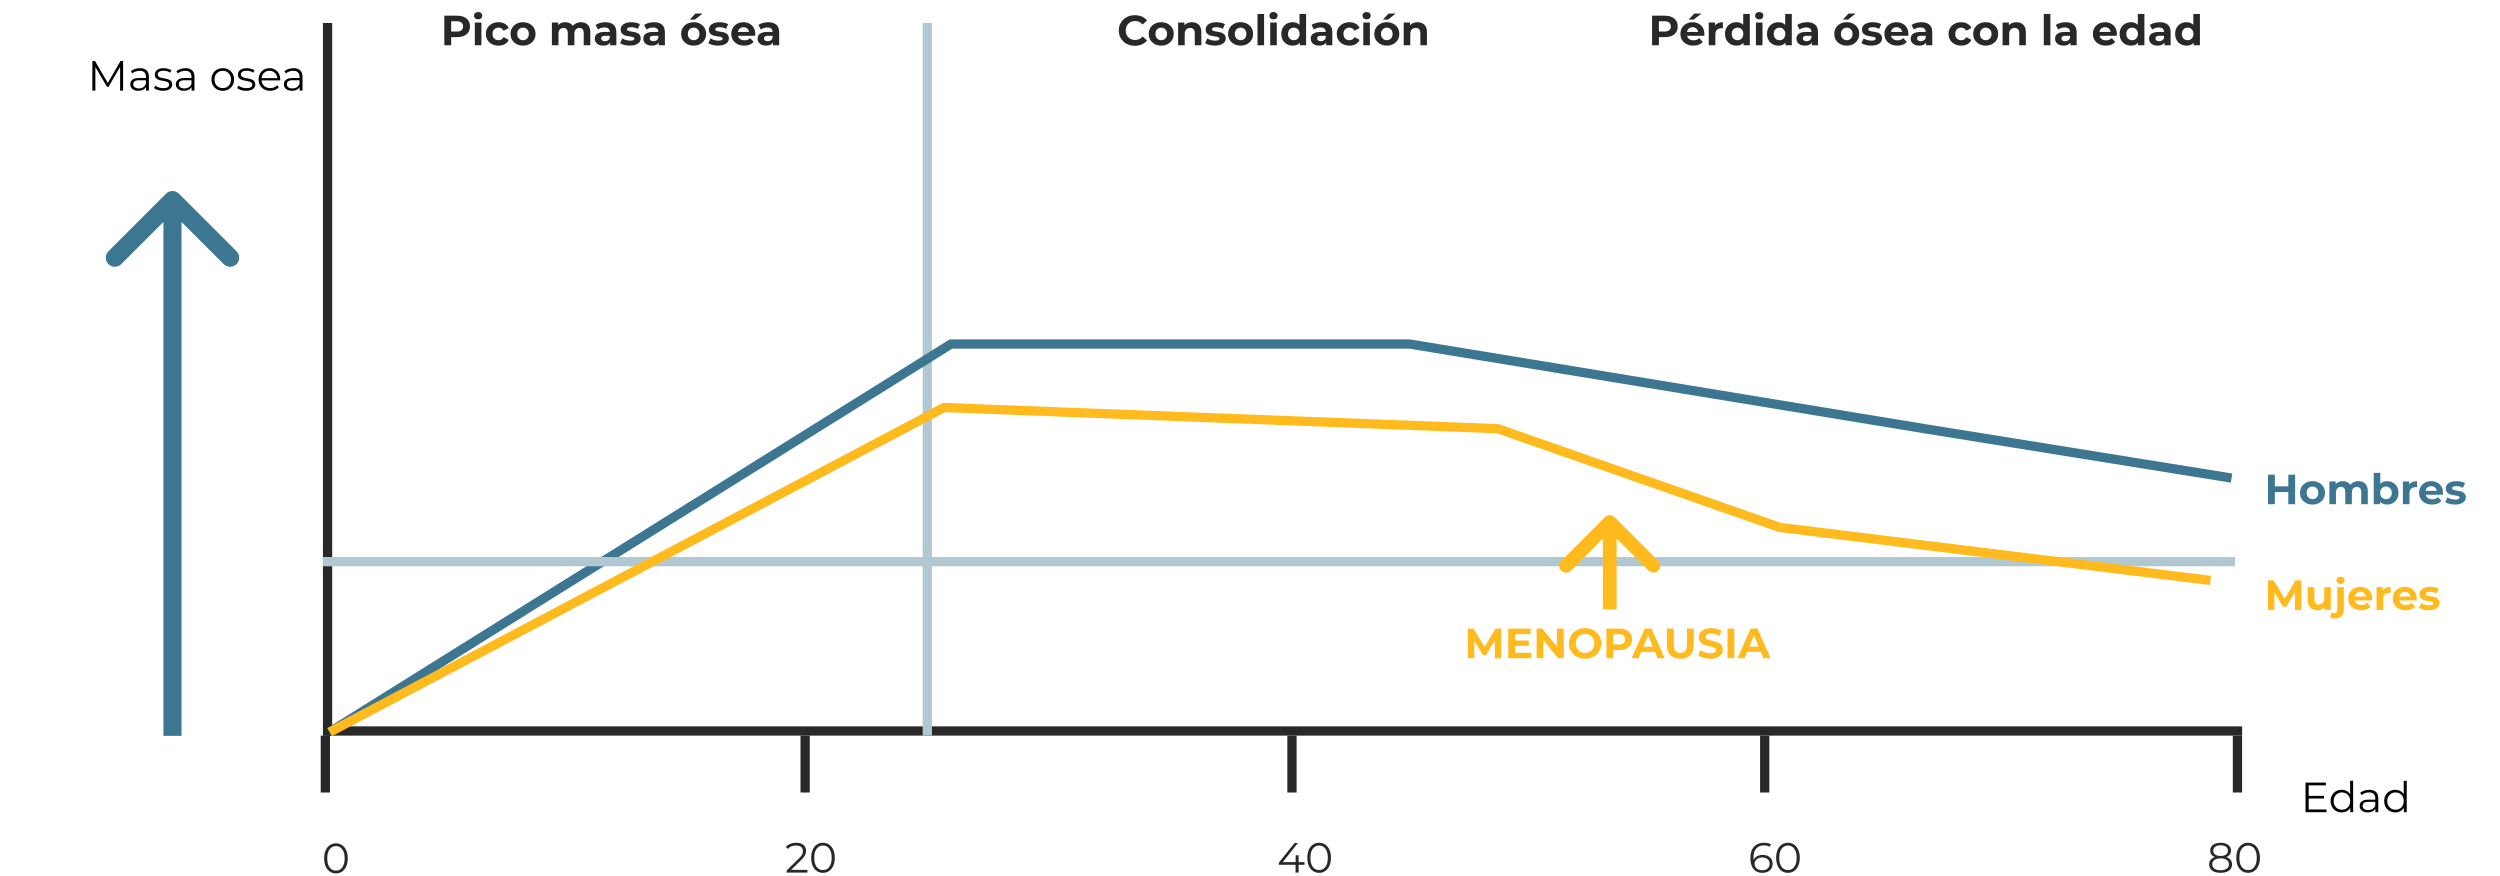
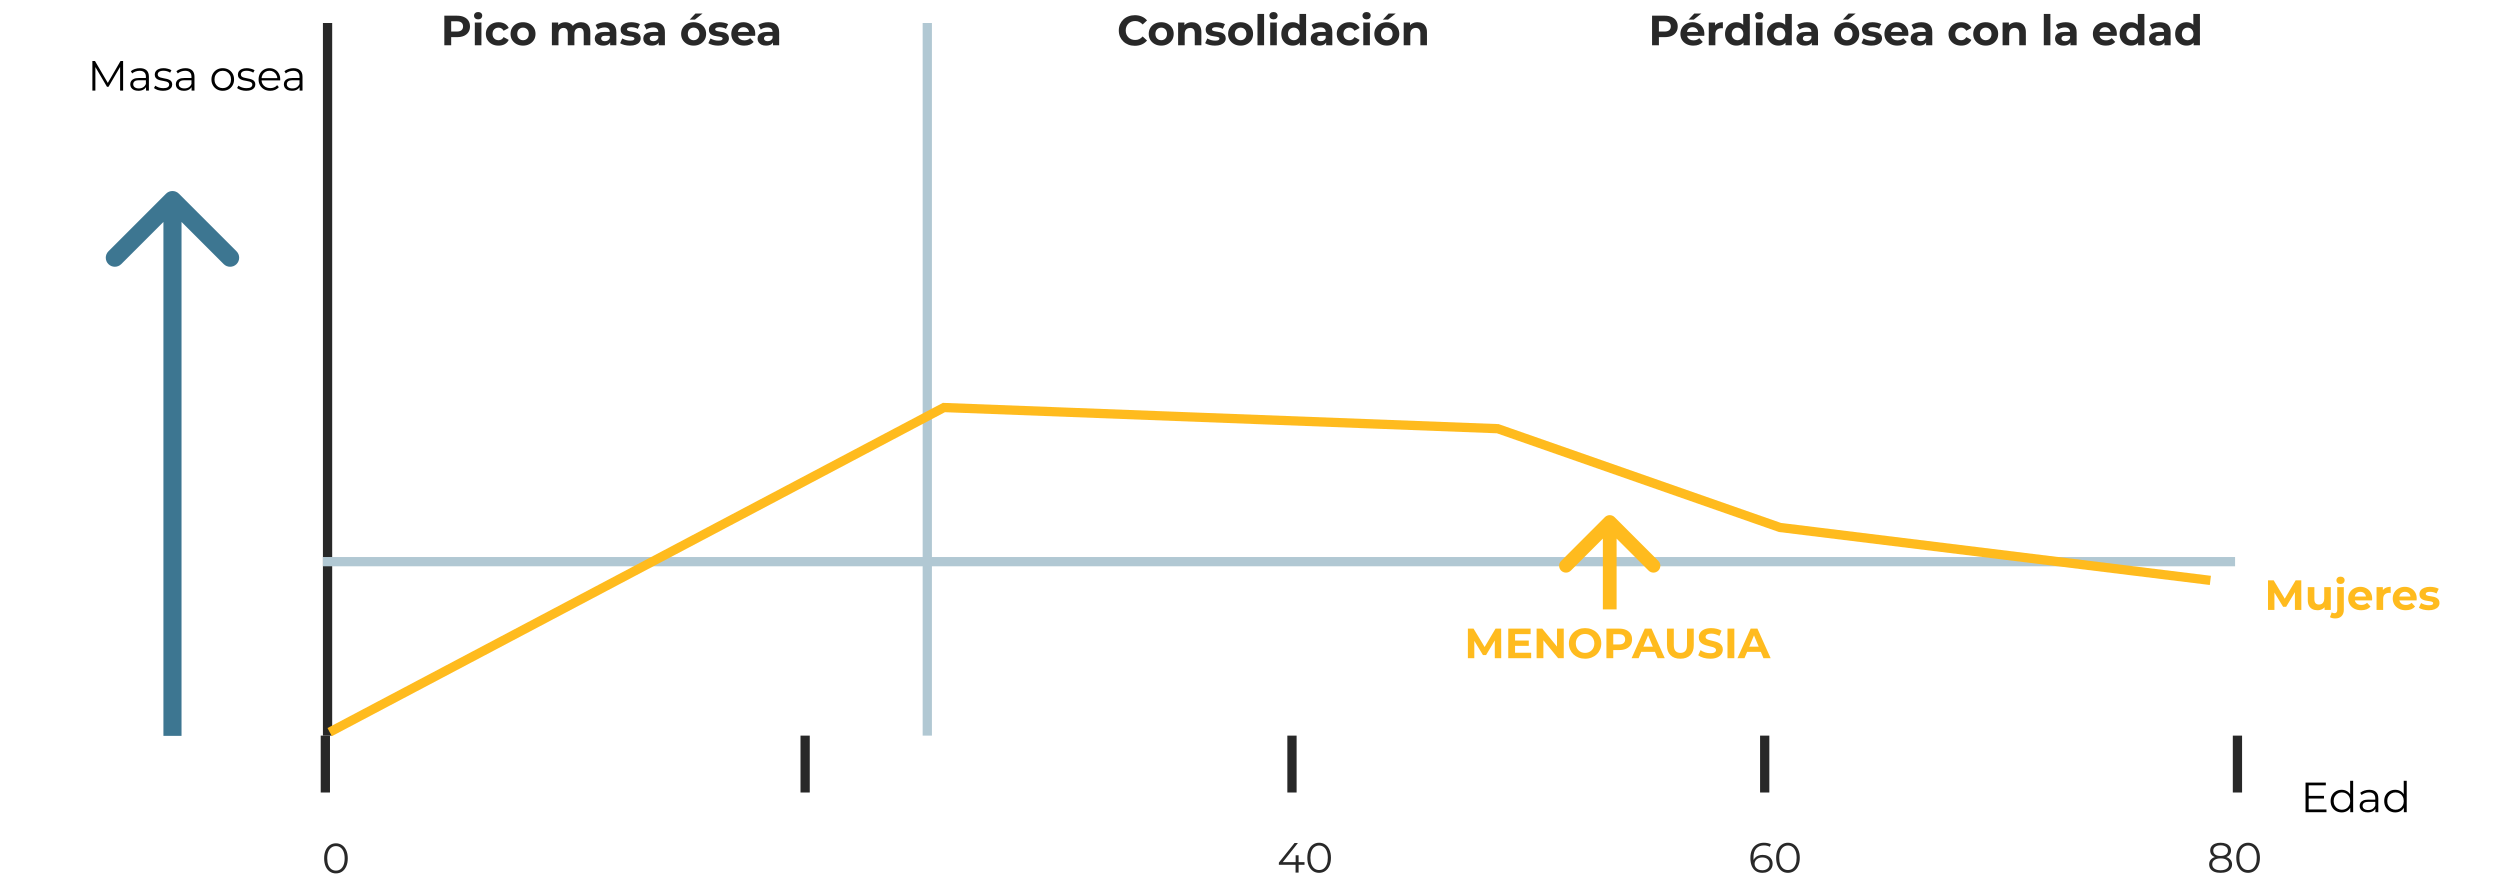
<svg xmlns="http://www.w3.org/2000/svg" width="828" height="290" viewBox="0 0 828 290" fill="none">
-   <line x1="106.971" y1="242.105" x2="742.592" y2="242.105" stroke="#282828" stroke-width="3.068" />
  <line x1="108.486" y1="7.617" x2="108.486" y2="243.638" stroke="#282828" stroke-width="3.068" />
  <line x1="307.119" y1="7.617" x2="307.119" y2="243.638" stroke="#B1C8D3" stroke-width="3.068" />
  <line x1="266.661" y1="262.479" x2="266.661" y2="243.638" stroke="#282828" stroke-width="3.068" />
  <line x1="427.902" y1="262.479" x2="427.902" y2="243.638" stroke="#282828" stroke-width="3.068" />
  <line x1="584.471" y1="262.479" x2="584.471" y2="243.638" stroke="#282828" stroke-width="3.068" />
  <line x1="741.04" y1="262.479" x2="741.04" y2="243.638" stroke="#282828" stroke-width="3.068" />
  <line x1="107.755" y1="262.479" x2="107.755" y2="243.638" stroke="#282828" stroke-width="3.068" />
-   <path d="M109.12 242.478L314.95 113.944L466.844 113.944L637.434 141.986L739.087 158.344" stroke="#3D7691" stroke-width="3.068" />
  <line x1="106.971" y1="186.021" x2="740.255" y2="186.021" stroke="#B1C8D3" stroke-width="3.068" />
  <path d="M109.186 242.474L312.614 134.974L496.055 141.985L589.529 174.7L732.077 192.227" stroke="#FFBB1E" stroke-width="3.068" />
-   <path d="M59.244 64.142C58.072 62.971 56.173 62.971 55.001 64.142L35.909 83.234C34.738 84.406 34.738 86.305 35.909 87.477C37.081 88.648 38.98 88.648 40.152 87.477L57.123 70.506L74.093 87.477C75.265 88.648 77.164 88.648 78.336 87.477C79.507 86.305 79.507 84.406 78.336 83.234L59.244 64.142ZM54.123 66.264L54.123 243.724L60.123 243.724L60.123 66.264L54.123 66.264Z" fill="#3D7691" />
+   <path d="M59.244 64.142C58.072 62.971 56.173 62.971 55.001 64.142L35.909 83.234C34.738 84.406 34.738 86.305 35.909 87.477C37.081 88.648 38.98 88.648 40.152 87.477L57.123 70.506L74.093 87.477C75.265 88.648 77.164 88.648 78.336 87.477C79.507 86.305 79.507 84.406 78.336 83.234L59.244 64.142ZM54.123 66.264L54.123 243.724L60.123 243.724L60.123 66.264Z" fill="#3D7691" />
  <path d="M534.753 171.281C533.864 170.392 532.423 170.392 531.534 171.281L517.047 185.768C516.158 186.657 516.158 188.098 517.047 188.987C517.936 189.876 519.377 189.876 520.266 188.987L533.143 176.11L546.02 188.987C546.909 189.876 548.351 189.876 549.24 188.987C550.129 188.098 550.129 186.657 549.24 185.768L534.753 171.281ZM530.867 172.891L530.867 201.833L535.42 201.833L535.42 172.891L530.867 172.891Z" fill="#FFBB1E" />
  <path d="M111.263 289.272C110.507 289.272 109.835 289.075 109.247 288.683C108.659 288.282 108.197 287.713 107.861 286.975C107.525 286.229 107.357 285.333 107.357 284.287C107.357 283.242 107.525 282.351 107.861 281.613C108.197 280.867 108.659 280.297 109.247 279.905C109.835 279.504 110.507 279.303 111.263 279.303C112.019 279.303 112.691 279.504 113.279 279.905C113.867 280.297 114.329 280.867 114.665 281.613C115.01 282.351 115.183 283.242 115.183 284.287C115.183 285.333 115.01 286.229 114.665 286.975C114.329 287.713 113.867 288.282 113.279 288.683C112.691 289.075 112.019 289.272 111.263 289.272ZM111.263 288.347C111.841 288.347 112.345 288.193 112.775 287.885C113.204 287.568 113.54 287.111 113.783 286.513C114.025 285.907 114.147 285.165 114.147 284.287C114.147 283.41 114.025 282.673 113.783 282.075C113.54 281.469 113.204 281.011 112.775 280.703C112.345 280.386 111.841 280.227 111.263 280.227C110.703 280.227 110.203 280.386 109.765 280.703C109.326 281.011 108.985 281.469 108.743 282.075C108.5 282.673 108.379 283.41 108.379 284.287C108.379 285.165 108.5 285.907 108.743 286.513C108.985 287.111 109.326 287.568 109.765 287.885C110.203 288.193 110.703 288.347 111.263 288.347Z" fill="#282828" />
  <path d="M147.162 15V5.2H151.404C152.281 5.2 153.037 5.345 153.672 5.634C154.307 5.914 154.797 6.32 155.142 6.852C155.487 7.384 155.66 8.019 155.66 8.756C155.66 9.484 155.487 10.114 155.142 10.646C154.797 11.178 154.307 11.589 153.672 11.878C153.037 12.158 152.281 12.298 151.404 12.298H148.422L149.43 11.276V15H147.162ZM149.43 11.528L148.422 10.45H151.278C151.978 10.45 152.501 10.301 152.846 10.002C153.191 9.703 153.364 9.288 153.364 8.756C153.364 8.215 153.191 7.795 152.846 7.496C152.501 7.197 151.978 7.048 151.278 7.048H148.422L149.43 5.97V11.528ZM157.262 15V7.468H159.446V15H157.262ZM158.354 6.418C157.953 6.418 157.626 6.301 157.374 6.068C157.122 5.835 156.996 5.545 156.996 5.2C156.996 4.855 157.122 4.565 157.374 4.332C157.626 4.099 157.953 3.982 158.354 3.982C158.755 3.982 159.082 4.094 159.334 4.318C159.586 4.533 159.712 4.813 159.712 5.158C159.712 5.522 159.586 5.825 159.334 6.068C159.091 6.301 158.765 6.418 158.354 6.418ZM165.113 15.112C164.301 15.112 163.578 14.949 162.943 14.622C162.308 14.286 161.809 13.824 161.445 13.236C161.09 12.648 160.913 11.981 160.913 11.234C160.913 10.478 161.09 9.811 161.445 9.232C161.809 8.644 162.308 8.187 162.943 7.86C163.578 7.524 164.301 7.356 165.113 7.356C165.906 7.356 166.597 7.524 167.185 7.86C167.773 8.187 168.207 8.658 168.487 9.274L166.793 10.184C166.597 9.829 166.35 9.568 166.051 9.4C165.762 9.232 165.444 9.148 165.099 9.148C164.726 9.148 164.39 9.232 164.091 9.4C163.792 9.568 163.554 9.806 163.377 10.114C163.209 10.422 163.125 10.795 163.125 11.234C163.125 11.673 163.209 12.046 163.377 12.354C163.554 12.662 163.792 12.9 164.091 13.068C164.39 13.236 164.726 13.32 165.099 13.32C165.444 13.32 165.762 13.241 166.051 13.082C166.35 12.914 166.597 12.648 166.793 12.284L168.487 13.208C168.207 13.815 167.773 14.286 167.185 14.622C166.597 14.949 165.906 15.112 165.113 15.112ZM173.233 15.112C172.43 15.112 171.716 14.944 171.091 14.608C170.475 14.272 169.985 13.815 169.621 13.236C169.266 12.648 169.089 11.981 169.089 11.234C169.089 10.478 169.266 9.811 169.621 9.232C169.985 8.644 170.475 8.187 171.091 7.86C171.716 7.524 172.43 7.356 173.233 7.356C174.026 7.356 174.735 7.524 175.361 7.86C175.986 8.187 176.476 8.639 176.831 9.218C177.185 9.797 177.363 10.469 177.363 11.234C177.363 11.981 177.185 12.648 176.831 13.236C176.476 13.815 175.986 14.272 175.361 14.608C174.735 14.944 174.026 15.112 173.233 15.112ZM173.233 13.32C173.597 13.32 173.923 13.236 174.213 13.068C174.502 12.9 174.731 12.662 174.899 12.354C175.067 12.037 175.151 11.663 175.151 11.234C175.151 10.795 175.067 10.422 174.899 10.114C174.731 9.806 174.502 9.568 174.213 9.4C173.923 9.232 173.597 9.148 173.233 9.148C172.869 9.148 172.542 9.232 172.253 9.4C171.963 9.568 171.73 9.806 171.553 10.114C171.385 10.422 171.301 10.795 171.301 11.234C171.301 11.663 171.385 12.037 171.553 12.354C171.73 12.662 171.963 12.9 172.253 13.068C172.542 13.236 172.869 13.32 173.233 13.32ZM192.433 7.356C193.031 7.356 193.558 7.477 194.015 7.72C194.482 7.953 194.846 8.317 195.107 8.812C195.378 9.297 195.513 9.923 195.513 10.688V15H193.329V11.024C193.329 10.417 193.203 9.969 192.951 9.68C192.699 9.391 192.345 9.246 191.887 9.246C191.57 9.246 191.285 9.321 191.033 9.47C190.781 9.61 190.585 9.825 190.445 10.114C190.305 10.403 190.235 10.772 190.235 11.22V15H188.051V11.024C188.051 10.417 187.925 9.969 187.673 9.68C187.431 9.391 187.081 9.246 186.623 9.246C186.306 9.246 186.021 9.321 185.769 9.47C185.517 9.61 185.321 9.825 185.181 10.114C185.041 10.403 184.971 10.772 184.971 11.22V15H182.787V7.468H184.873V9.526L184.481 8.924C184.743 8.411 185.111 8.023 185.587 7.762C186.073 7.491 186.623 7.356 187.239 7.356C187.93 7.356 188.532 7.533 189.045 7.888C189.568 8.233 189.913 8.765 190.081 9.484L189.311 9.274C189.563 8.686 189.965 8.219 190.515 7.874C191.075 7.529 191.715 7.356 192.433 7.356ZM202.091 15V13.53L201.951 13.208V10.576C201.951 10.109 201.806 9.745 201.517 9.484C201.237 9.223 200.803 9.092 200.215 9.092C199.814 9.092 199.417 9.157 199.025 9.288C198.642 9.409 198.316 9.577 198.045 9.792L197.261 8.266C197.672 7.977 198.166 7.753 198.745 7.594C199.324 7.435 199.912 7.356 200.509 7.356C201.657 7.356 202.548 7.627 203.183 8.168C203.818 8.709 204.135 9.554 204.135 10.702V15H202.091ZM199.795 15.112C199.207 15.112 198.703 15.014 198.283 14.818C197.863 14.613 197.541 14.337 197.317 13.992C197.093 13.647 196.981 13.259 196.981 12.83C196.981 12.382 197.088 11.99 197.303 11.654C197.527 11.318 197.877 11.057 198.353 10.87C198.829 10.674 199.45 10.576 200.215 10.576H202.217V11.85H200.453C199.94 11.85 199.585 11.934 199.389 12.102C199.202 12.27 199.109 12.48 199.109 12.732C199.109 13.012 199.216 13.236 199.431 13.404C199.655 13.563 199.958 13.642 200.341 13.642C200.705 13.642 201.032 13.558 201.321 13.39C201.61 13.213 201.82 12.956 201.951 12.62L202.287 13.628C202.128 14.113 201.839 14.482 201.419 14.734C200.999 14.986 200.458 15.112 199.795 15.112ZM208.646 15.112C208.002 15.112 207.381 15.037 206.784 14.888C206.196 14.729 205.729 14.533 205.384 14.3L206.112 12.732C206.457 12.947 206.863 13.124 207.33 13.264C207.806 13.395 208.272 13.46 208.73 13.46C209.234 13.46 209.588 13.399 209.794 13.278C210.008 13.157 210.116 12.989 210.116 12.774C210.116 12.597 210.032 12.466 209.864 12.382C209.705 12.289 209.49 12.219 209.22 12.172C208.949 12.125 208.65 12.079 208.324 12.032C208.006 11.985 207.684 11.925 207.358 11.85C207.031 11.766 206.732 11.645 206.462 11.486C206.191 11.327 205.972 11.113 205.804 10.842C205.645 10.571 205.566 10.221 205.566 9.792C205.566 9.316 205.701 8.896 205.972 8.532C206.252 8.168 206.653 7.883 207.176 7.678C207.698 7.463 208.324 7.356 209.052 7.356C209.565 7.356 210.088 7.412 210.62 7.524C211.152 7.636 211.595 7.799 211.95 8.014L211.222 9.568C210.858 9.353 210.489 9.209 210.116 9.134C209.752 9.05 209.397 9.008 209.052 9.008C208.566 9.008 208.212 9.073 207.988 9.204C207.764 9.335 207.652 9.503 207.652 9.708C207.652 9.895 207.731 10.035 207.89 10.128C208.058 10.221 208.277 10.296 208.548 10.352C208.818 10.408 209.112 10.459 209.43 10.506C209.756 10.543 210.083 10.604 210.41 10.688C210.736 10.772 211.03 10.893 211.292 11.052C211.562 11.201 211.782 11.411 211.95 11.682C212.118 11.943 212.202 12.289 212.202 12.718C212.202 13.185 212.062 13.6 211.782 13.964C211.502 14.319 211.096 14.599 210.564 14.804C210.041 15.009 209.402 15.112 208.646 15.112ZM218.169 15V13.53L218.029 13.208V10.576C218.029 10.109 217.884 9.745 217.595 9.484C217.315 9.223 216.881 9.092 216.293 9.092C215.892 9.092 215.495 9.157 215.103 9.288C214.72 9.409 214.394 9.577 214.123 9.792L213.339 8.266C213.75 7.977 214.244 7.753 214.823 7.594C215.402 7.435 215.99 7.356 216.587 7.356C217.735 7.356 218.626 7.627 219.261 8.168C219.896 8.709 220.213 9.554 220.213 10.702V15H218.169ZM215.873 15.112C215.285 15.112 214.781 15.014 214.361 14.818C213.941 14.613 213.619 14.337 213.395 13.992C213.171 13.647 213.059 13.259 213.059 12.83C213.059 12.382 213.166 11.99 213.381 11.654C213.605 11.318 213.955 11.057 214.431 10.87C214.907 10.674 215.528 10.576 216.293 10.576H218.295V11.85H216.531C216.018 11.85 215.663 11.934 215.467 12.102C215.28 12.27 215.187 12.48 215.187 12.732C215.187 13.012 215.294 13.236 215.509 13.404C215.733 13.563 216.036 13.642 216.419 13.642C216.783 13.642 217.11 13.558 217.399 13.39C217.688 13.213 217.898 12.956 218.029 12.62L218.365 13.628C218.206 14.113 217.917 14.482 217.497 14.734C217.077 14.986 216.536 15.112 215.873 15.112ZM229.738 15.112C228.936 15.112 228.222 14.944 227.596 14.608C226.98 14.272 226.49 13.815 226.126 13.236C225.772 12.648 225.594 11.981 225.594 11.234C225.594 10.478 225.772 9.811 226.126 9.232C226.49 8.644 226.98 8.187 227.596 7.86C228.222 7.524 228.936 7.356 229.738 7.356C230.532 7.356 231.241 7.524 231.866 7.86C232.492 8.187 232.982 8.639 233.336 9.218C233.691 9.797 233.868 10.469 233.868 11.234C233.868 11.981 233.691 12.648 233.336 13.236C232.982 13.815 232.492 14.272 231.866 14.608C231.241 14.944 230.532 15.112 229.738 15.112ZM229.738 13.32C230.102 13.32 230.429 13.236 230.718 13.068C231.008 12.9 231.236 12.662 231.404 12.354C231.572 12.037 231.656 11.663 231.656 11.234C231.656 10.795 231.572 10.422 231.404 10.114C231.236 9.806 231.008 9.568 230.718 9.4C230.429 9.232 230.102 9.148 229.738 9.148C229.374 9.148 229.048 9.232 228.758 9.4C228.469 9.568 228.236 9.806 228.058 10.114C227.89 10.422 227.806 10.795 227.806 11.234C227.806 11.663 227.89 12.037 228.058 12.354C228.236 12.662 228.469 12.9 228.758 13.068C229.048 13.236 229.374 13.32 229.738 13.32ZM228.436 6.502L230.326 4.486H232.678L230.144 6.502H228.436ZM237.862 15.112C237.218 15.112 236.598 15.037 236 14.888C235.412 14.729 234.946 14.533 234.6 14.3L235.328 12.732C235.674 12.947 236.08 13.124 236.546 13.264C237.022 13.395 237.489 13.46 237.946 13.46C238.45 13.46 238.805 13.399 239.01 13.278C239.225 13.157 239.332 12.989 239.332 12.774C239.332 12.597 239.248 12.466 239.08 12.382C238.922 12.289 238.707 12.219 238.436 12.172C238.166 12.125 237.867 12.079 237.54 12.032C237.223 11.985 236.901 11.925 236.574 11.85C236.248 11.766 235.949 11.645 235.678 11.486C235.408 11.327 235.188 11.113 235.02 10.842C234.862 10.571 234.782 10.221 234.782 9.792C234.782 9.316 234.918 8.896 235.188 8.532C235.468 8.168 235.87 7.883 236.392 7.678C236.915 7.463 237.54 7.356 238.268 7.356C238.782 7.356 239.304 7.412 239.836 7.524C240.368 7.636 240.812 7.799 241.166 8.014L240.438 9.568C240.074 9.353 239.706 9.209 239.332 9.134C238.968 9.05 238.614 9.008 238.268 9.008C237.783 9.008 237.428 9.073 237.204 9.204C236.98 9.335 236.868 9.503 236.868 9.708C236.868 9.895 236.948 10.035 237.106 10.128C237.274 10.221 237.494 10.296 237.764 10.352C238.035 10.408 238.329 10.459 238.646 10.506C238.973 10.543 239.3 10.604 239.626 10.688C239.953 10.772 240.247 10.893 240.508 11.052C240.779 11.201 240.998 11.411 241.166 11.682C241.334 11.943 241.418 12.289 241.418 12.718C241.418 13.185 241.278 13.6 240.998 13.964C240.718 14.319 240.312 14.599 239.78 14.804C239.258 15.009 238.618 15.112 237.862 15.112ZM246.504 15.112C245.645 15.112 244.889 14.944 244.236 14.608C243.592 14.272 243.092 13.815 242.738 13.236C242.383 12.648 242.206 11.981 242.206 11.234C242.206 10.478 242.378 9.811 242.724 9.232C243.078 8.644 243.559 8.187 244.166 7.86C244.772 7.524 245.458 7.356 246.224 7.356C246.961 7.356 247.624 7.515 248.212 7.832C248.809 8.14 249.28 8.588 249.626 9.176C249.971 9.755 250.144 10.45 250.144 11.262C250.144 11.346 250.139 11.444 250.13 11.556C250.12 11.659 250.111 11.757 250.102 11.85H243.984V10.576H248.954L248.114 10.954C248.114 10.562 248.034 10.221 247.876 9.932C247.717 9.643 247.498 9.419 247.218 9.26C246.938 9.092 246.611 9.008 246.238 9.008C245.864 9.008 245.533 9.092 245.244 9.26C244.964 9.419 244.744 9.647 244.586 9.946C244.427 10.235 244.348 10.581 244.348 10.982V11.318C244.348 11.729 244.436 12.093 244.614 12.41C244.8 12.718 245.057 12.956 245.384 13.124C245.72 13.283 246.112 13.362 246.56 13.362C246.961 13.362 247.311 13.301 247.61 13.18C247.918 13.059 248.198 12.877 248.45 12.634L249.612 13.894C249.266 14.286 248.832 14.589 248.31 14.804C247.787 15.009 247.185 15.112 246.504 15.112ZM256.013 15V13.53L255.873 13.208V10.576C255.873 10.109 255.728 9.745 255.439 9.484C255.159 9.223 254.725 9.092 254.137 9.092C253.735 9.092 253.339 9.157 252.947 9.288C252.564 9.409 252.237 9.577 251.967 9.792L251.183 8.266C251.593 7.977 252.088 7.753 252.667 7.594C253.245 7.435 253.833 7.356 254.431 7.356C255.579 7.356 256.47 7.627 257.105 8.168C257.739 8.709 258.057 9.554 258.057 10.702V15H256.013ZM253.717 15.112C253.129 15.112 252.625 15.014 252.205 14.818C251.785 14.613 251.463 14.337 251.239 13.992C251.015 13.647 250.903 13.259 250.903 12.83C250.903 12.382 251.01 11.99 251.225 11.654C251.449 11.318 251.799 11.057 252.275 10.87C252.751 10.674 253.371 10.576 254.137 10.576H256.139V11.85H254.375C253.861 11.85 253.507 11.934 253.311 12.102C253.124 12.27 253.031 12.48 253.031 12.732C253.031 13.012 253.138 13.236 253.353 13.404C253.577 13.563 253.88 13.642 254.263 13.642C254.627 13.642 254.953 13.558 255.243 13.39C255.532 13.213 255.742 12.956 255.873 12.62L256.209 13.628C256.05 14.113 255.761 14.482 255.341 14.734C254.921 14.986 254.379 15.112 253.717 15.112Z" fill="#282828" />
  <path d="M375.852 15.168C375.096 15.168 374.391 15.047 373.738 14.804C373.094 14.552 372.534 14.197 372.058 13.74C371.582 13.283 371.209 12.746 370.938 12.13C370.677 11.514 370.546 10.837 370.546 10.1C370.546 9.363 370.677 8.686 370.938 8.07C371.209 7.454 371.582 6.917 372.058 6.46C372.543 6.003 373.108 5.653 373.752 5.41C374.396 5.158 375.101 5.032 375.866 5.032C376.715 5.032 377.481 5.181 378.162 5.48C378.853 5.769 379.431 6.199 379.898 6.768L378.442 8.112C378.106 7.729 377.733 7.445 377.322 7.258C376.911 7.062 376.463 6.964 375.978 6.964C375.521 6.964 375.101 7.039 374.718 7.188C374.335 7.337 374.004 7.552 373.724 7.832C373.444 8.112 373.225 8.443 373.066 8.826C372.917 9.209 372.842 9.633 372.842 10.1C372.842 10.567 372.917 10.991 373.066 11.374C373.225 11.757 373.444 12.088 373.724 12.368C374.004 12.648 374.335 12.863 374.718 13.012C375.101 13.161 375.521 13.236 375.978 13.236C376.463 13.236 376.911 13.143 377.322 12.956C377.733 12.76 378.106 12.466 378.442 12.074L379.898 13.418C379.431 13.987 378.853 14.421 378.162 14.72C377.481 15.019 376.711 15.168 375.852 15.168ZM384.6 15.112C383.797 15.112 383.083 14.944 382.458 14.608C381.842 14.272 381.352 13.815 380.988 13.236C380.633 12.648 380.456 11.981 380.456 11.234C380.456 10.478 380.633 9.811 380.988 9.232C381.352 8.644 381.842 8.187 382.458 7.86C383.083 7.524 383.797 7.356 384.6 7.356C385.393 7.356 386.102 7.524 386.728 7.86C387.353 8.187 387.843 8.639 388.198 9.218C388.552 9.797 388.73 10.469 388.73 11.234C388.73 11.981 388.552 12.648 388.198 13.236C387.843 13.815 387.353 14.272 386.728 14.608C386.102 14.944 385.393 15.112 384.6 15.112ZM384.6 13.32C384.964 13.32 385.29 13.236 385.58 13.068C385.869 12.9 386.098 12.662 386.266 12.354C386.434 12.037 386.518 11.663 386.518 11.234C386.518 10.795 386.434 10.422 386.266 10.114C386.098 9.806 385.869 9.568 385.58 9.4C385.29 9.232 384.964 9.148 384.6 9.148C384.236 9.148 383.909 9.232 383.62 9.4C383.33 9.568 383.097 9.806 382.92 10.114C382.752 10.422 382.668 10.795 382.668 11.234C382.668 11.663 382.752 12.037 382.92 12.354C383.097 12.662 383.33 12.9 383.62 13.068C383.909 13.236 384.236 13.32 384.6 13.32ZM394.768 7.356C395.365 7.356 395.897 7.477 396.364 7.72C396.84 7.953 397.213 8.317 397.484 8.812C397.754 9.297 397.89 9.923 397.89 10.688V15H395.706V11.024C395.706 10.417 395.57 9.969 395.3 9.68C395.038 9.391 394.665 9.246 394.18 9.246C393.834 9.246 393.522 9.321 393.242 9.47C392.971 9.61 392.756 9.829 392.598 10.128C392.448 10.427 392.374 10.809 392.374 11.276V15H390.19V7.468H392.276V9.554L391.884 8.924C392.154 8.42 392.542 8.033 393.046 7.762C393.55 7.491 394.124 7.356 394.768 7.356ZM402.403 15.112C401.759 15.112 401.139 15.037 400.541 14.888C399.953 14.729 399.487 14.533 399.141 14.3L399.869 12.732C400.215 12.947 400.621 13.124 401.087 13.264C401.563 13.395 402.03 13.46 402.487 13.46C402.991 13.46 403.346 13.399 403.551 13.278C403.766 13.157 403.873 12.989 403.873 12.774C403.873 12.597 403.789 12.466 403.621 12.382C403.463 12.289 403.248 12.219 402.977 12.172C402.707 12.125 402.408 12.079 402.081 12.032C401.764 11.985 401.442 11.925 401.115 11.85C400.789 11.766 400.49 11.645 400.219 11.486C399.949 11.327 399.729 11.113 399.561 10.842C399.403 10.571 399.323 10.221 399.323 9.792C399.323 9.316 399.459 8.896 399.729 8.532C400.009 8.168 400.411 7.883 400.933 7.678C401.456 7.463 402.081 7.356 402.809 7.356C403.323 7.356 403.845 7.412 404.377 7.524C404.909 7.636 405.353 7.799 405.707 8.014L404.979 9.568C404.615 9.353 404.247 9.209 403.873 9.134C403.509 9.05 403.155 9.008 402.809 9.008C402.324 9.008 401.969 9.073 401.745 9.204C401.521 9.335 401.409 9.503 401.409 9.708C401.409 9.895 401.489 10.035 401.647 10.128C401.815 10.221 402.035 10.296 402.305 10.352C402.576 10.408 402.87 10.459 403.187 10.506C403.514 10.543 403.841 10.604 404.167 10.688C404.494 10.772 404.788 10.893 405.049 11.052C405.32 11.201 405.539 11.411 405.707 11.682C405.875 11.943 405.959 12.289 405.959 12.718C405.959 13.185 405.819 13.6 405.539 13.964C405.259 14.319 404.853 14.599 404.321 14.804C403.799 15.009 403.159 15.112 402.403 15.112ZM410.891 15.112C410.088 15.112 409.374 14.944 408.749 14.608C408.133 14.272 407.643 13.815 407.279 13.236C406.924 12.648 406.747 11.981 406.747 11.234C406.747 10.478 406.924 9.811 407.279 9.232C407.643 8.644 408.133 8.187 408.749 7.86C409.374 7.524 410.088 7.356 410.891 7.356C411.684 7.356 412.393 7.524 413.019 7.86C413.644 8.187 414.134 8.639 414.489 9.218C414.843 9.797 415.021 10.469 415.021 11.234C415.021 11.981 414.843 12.648 414.489 13.236C414.134 13.815 413.644 14.272 413.019 14.608C412.393 14.944 411.684 15.112 410.891 15.112ZM410.891 13.32C411.255 13.32 411.581 13.236 411.871 13.068C412.16 12.9 412.389 12.662 412.557 12.354C412.725 12.037 412.809 11.663 412.809 11.234C412.809 10.795 412.725 10.422 412.557 10.114C412.389 9.806 412.16 9.568 411.871 9.4C411.581 9.232 411.255 9.148 410.891 9.148C410.527 9.148 410.2 9.232 409.911 9.4C409.621 9.568 409.388 9.806 409.211 10.114C409.043 10.422 408.959 10.795 408.959 11.234C408.959 11.663 409.043 12.037 409.211 12.354C409.388 12.662 409.621 12.9 409.911 13.068C410.2 13.236 410.527 13.32 410.891 13.32ZM416.481 15V4.612H418.665V15H416.481ZM420.692 15V7.468H422.876V15H420.692ZM421.784 6.418C421.382 6.418 421.056 6.301 420.804 6.068C420.552 5.835 420.426 5.545 420.426 5.2C420.426 4.855 420.552 4.565 420.804 4.332C421.056 4.099 421.382 3.982 421.784 3.982C422.185 3.982 422.512 4.094 422.764 4.318C423.016 4.533 423.142 4.813 423.142 5.158C423.142 5.522 423.016 5.825 422.764 6.068C422.521 6.301 422.194 6.418 421.784 6.418ZM428.137 15.112C427.427 15.112 426.788 14.953 426.219 14.636C425.649 14.309 425.197 13.857 424.861 13.278C424.534 12.699 424.371 12.018 424.371 11.234C424.371 10.441 424.534 9.755 424.861 9.176C425.197 8.597 425.649 8.149 426.219 7.832C426.788 7.515 427.427 7.356 428.137 7.356C428.771 7.356 429.327 7.496 429.803 7.776C430.279 8.056 430.647 8.481 430.909 9.05C431.17 9.619 431.301 10.347 431.301 11.234C431.301 12.111 431.175 12.839 430.923 13.418C430.671 13.987 430.307 14.412 429.831 14.692C429.364 14.972 428.799 15.112 428.137 15.112ZM428.515 13.32C428.869 13.32 429.191 13.236 429.481 13.068C429.77 12.9 429.999 12.662 430.167 12.354C430.344 12.037 430.433 11.663 430.433 11.234C430.433 10.795 430.344 10.422 430.167 10.114C429.999 9.806 429.77 9.568 429.481 9.4C429.191 9.232 428.869 9.148 428.515 9.148C428.151 9.148 427.824 9.232 427.535 9.4C427.245 9.568 427.012 9.806 426.835 10.114C426.667 10.422 426.583 10.795 426.583 11.234C426.583 11.663 426.667 12.037 426.835 12.354C427.012 12.662 427.245 12.9 427.535 13.068C427.824 13.236 428.151 13.32 428.515 13.32ZM430.489 15V13.46L430.531 11.22L430.391 8.994V4.612H432.575V15H430.489ZM439.216 15V13.53L439.076 13.208V10.576C439.076 10.109 438.931 9.745 438.642 9.484C438.362 9.223 437.928 9.092 437.34 9.092C436.939 9.092 436.542 9.157 436.15 9.288C435.767 9.409 435.441 9.577 435.17 9.792L434.386 8.266C434.797 7.977 435.291 7.753 435.87 7.594C436.449 7.435 437.037 7.356 437.634 7.356C438.782 7.356 439.673 7.627 440.308 8.168C440.943 8.709 441.26 9.554 441.26 10.702V15H439.216ZM436.92 15.112C436.332 15.112 435.828 15.014 435.408 14.818C434.988 14.613 434.666 14.337 434.442 13.992C434.218 13.647 434.106 13.259 434.106 12.83C434.106 12.382 434.213 11.99 434.428 11.654C434.652 11.318 435.002 11.057 435.478 10.87C435.954 10.674 436.575 10.576 437.34 10.576H439.342V11.85H437.578C437.065 11.85 436.71 11.934 436.514 12.102C436.327 12.27 436.234 12.48 436.234 12.732C436.234 13.012 436.341 13.236 436.556 13.404C436.78 13.563 437.083 13.642 437.466 13.642C437.83 13.642 438.157 13.558 438.446 13.39C438.735 13.213 438.945 12.956 439.076 12.62L439.412 13.628C439.253 14.113 438.964 14.482 438.544 14.734C438.124 14.986 437.583 15.112 436.92 15.112ZM446.931 15.112C446.119 15.112 445.396 14.949 444.761 14.622C444.127 14.286 443.627 13.824 443.263 13.236C442.909 12.648 442.731 11.981 442.731 11.234C442.731 10.478 442.909 9.811 443.263 9.232C443.627 8.644 444.127 8.187 444.761 7.86C445.396 7.524 446.119 7.356 446.931 7.356C447.725 7.356 448.415 7.524 449.003 7.86C449.591 8.187 450.025 8.658 450.305 9.274L448.611 10.184C448.415 9.829 448.168 9.568 447.869 9.4C447.58 9.232 447.263 9.148 446.917 9.148C446.544 9.148 446.208 9.232 445.909 9.4C445.611 9.568 445.373 9.806 445.195 10.114C445.027 10.422 444.943 10.795 444.943 11.234C444.943 11.673 445.027 12.046 445.195 12.354C445.373 12.662 445.611 12.9 445.909 13.068C446.208 13.236 446.544 13.32 446.917 13.32C447.263 13.32 447.58 13.241 447.869 13.082C448.168 12.914 448.415 12.648 448.611 12.284L450.305 13.208C450.025 13.815 449.591 14.286 449.003 14.622C448.415 14.949 447.725 15.112 446.931 15.112ZM451.522 15V7.468H453.706V15H451.522ZM452.614 6.418C452.212 6.418 451.886 6.301 451.634 6.068C451.382 5.835 451.256 5.545 451.256 5.2C451.256 4.855 451.382 4.565 451.634 4.332C451.886 4.099 452.212 3.982 452.614 3.982C453.015 3.982 453.342 4.094 453.594 4.318C453.846 4.533 453.972 4.813 453.972 5.158C453.972 5.522 453.846 5.825 453.594 6.068C453.351 6.301 453.024 6.418 452.614 6.418ZM459.317 15.112C458.514 15.112 457.8 14.944 457.175 14.608C456.559 14.272 456.069 13.815 455.705 13.236C455.35 12.648 455.173 11.981 455.173 11.234C455.173 10.478 455.35 9.811 455.705 9.232C456.069 8.644 456.559 8.187 457.175 7.86C457.8 7.524 458.514 7.356 459.317 7.356C460.11 7.356 460.819 7.524 461.445 7.86C462.07 8.187 462.56 8.639 462.915 9.218C463.269 9.797 463.447 10.469 463.447 11.234C463.447 11.981 463.269 12.648 462.915 13.236C462.56 13.815 462.07 14.272 461.445 14.608C460.819 14.944 460.11 15.112 459.317 15.112ZM459.317 13.32C459.681 13.32 460.007 13.236 460.297 13.068C460.586 12.9 460.815 12.662 460.983 12.354C461.151 12.037 461.235 11.663 461.235 11.234C461.235 10.795 461.151 10.422 460.983 10.114C460.815 9.806 460.586 9.568 460.297 9.4C460.007 9.232 459.681 9.148 459.317 9.148C458.953 9.148 458.626 9.232 458.337 9.4C458.047 9.568 457.814 9.806 457.637 10.114C457.469 10.422 457.385 10.795 457.385 11.234C457.385 11.663 457.469 12.037 457.637 12.354C457.814 12.662 458.047 12.9 458.337 13.068C458.626 13.236 458.953 13.32 459.317 13.32ZM458.015 6.502L459.905 4.486H462.257L459.723 6.502H458.015ZM469.484 7.356C470.082 7.356 470.614 7.477 471.08 7.72C471.556 7.953 471.93 8.317 472.2 8.812C472.471 9.297 472.606 9.923 472.606 10.688V15H470.422V11.024C470.422 10.417 470.287 9.969 470.016 9.68C469.755 9.391 469.382 9.246 468.896 9.246C468.551 9.246 468.238 9.321 467.958 9.47C467.688 9.61 467.473 9.829 467.314 10.128C467.165 10.427 467.09 10.809 467.09 11.276V15H464.906V7.468H466.992V9.554L466.6 8.924C466.871 8.42 467.258 8.033 467.762 7.762C468.266 7.491 468.84 7.356 469.484 7.356Z" fill="#282828" />
  <path d="M547.162 15V5.2H551.404C552.281 5.2 553.037 5.345 553.672 5.634C554.307 5.914 554.797 6.32 555.142 6.852C555.487 7.384 555.66 8.019 555.66 8.756C555.66 9.484 555.487 10.114 555.142 10.646C554.797 11.178 554.307 11.589 553.672 11.878C553.037 12.158 552.281 12.298 551.404 12.298H548.422L549.43 11.276V15H547.162ZM549.43 11.528L548.422 10.45H551.278C551.978 10.45 552.501 10.301 552.846 10.002C553.191 9.703 553.364 9.288 553.364 8.756C553.364 8.215 553.191 7.795 552.846 7.496C552.501 7.197 551.978 7.048 551.278 7.048H548.422L549.43 5.97V11.528ZM560.85 15.112C559.991 15.112 559.235 14.944 558.582 14.608C557.938 14.272 557.438 13.815 557.084 13.236C556.729 12.648 556.552 11.981 556.552 11.234C556.552 10.478 556.724 9.811 557.07 9.232C557.424 8.644 557.905 8.187 558.512 7.86C559.118 7.524 559.804 7.356 560.57 7.356C561.307 7.356 561.97 7.515 562.558 7.832C563.155 8.14 563.626 8.588 563.972 9.176C564.317 9.755 564.49 10.45 564.49 11.262C564.49 11.346 564.485 11.444 564.476 11.556C564.466 11.659 564.457 11.757 564.448 11.85H558.33V10.576H563.3L562.46 10.954C562.46 10.562 562.38 10.221 562.222 9.932C562.063 9.643 561.844 9.419 561.564 9.26C561.284 9.092 560.957 9.008 560.584 9.008C560.21 9.008 559.879 9.092 559.59 9.26C559.31 9.419 559.09 9.647 558.932 9.946C558.773 10.235 558.694 10.581 558.694 10.982V11.318C558.694 11.729 558.782 12.093 558.96 12.41C559.146 12.718 559.403 12.956 559.73 13.124C560.066 13.283 560.458 13.362 560.906 13.362C561.307 13.362 561.657 13.301 561.956 13.18C562.264 13.059 562.544 12.877 562.796 12.634L563.958 13.894C563.612 14.286 563.178 14.589 562.656 14.804C562.133 15.009 561.531 15.112 560.85 15.112ZM559.254 6.502L561.144 4.486H563.496L560.962 6.502H559.254ZM565.944 15V7.468H568.03V9.596L567.736 8.98C567.96 8.448 568.319 8.047 568.814 7.776C569.308 7.496 569.91 7.356 570.62 7.356V9.372C570.526 9.363 570.442 9.358 570.368 9.358C570.293 9.349 570.214 9.344 570.13 9.344C569.532 9.344 569.047 9.517 568.674 9.862C568.31 10.198 568.128 10.725 568.128 11.444V15H565.944ZM575.097 15.112C574.388 15.112 573.749 14.953 573.179 14.636C572.61 14.309 572.157 13.857 571.821 13.278C571.495 12.699 571.331 12.018 571.331 11.234C571.331 10.441 571.495 9.755 571.821 9.176C572.157 8.597 572.61 8.149 573.179 7.832C573.749 7.515 574.388 7.356 575.097 7.356C575.732 7.356 576.287 7.496 576.763 7.776C577.239 8.056 577.608 8.481 577.869 9.05C578.131 9.619 578.261 10.347 578.261 11.234C578.261 12.111 578.135 12.839 577.883 13.418C577.631 13.987 577.267 14.412 576.791 14.692C576.325 14.972 575.76 15.112 575.097 15.112ZM575.475 13.32C575.83 13.32 576.152 13.236 576.441 13.068C576.731 12.9 576.959 12.662 577.127 12.354C577.305 12.037 577.393 11.663 577.393 11.234C577.393 10.795 577.305 10.422 577.127 10.114C576.959 9.806 576.731 9.568 576.441 9.4C576.152 9.232 575.83 9.148 575.475 9.148C575.111 9.148 574.785 9.232 574.495 9.4C574.206 9.568 573.973 9.806 573.795 10.114C573.627 10.422 573.543 10.795 573.543 11.234C573.543 11.663 573.627 12.037 573.795 12.354C573.973 12.662 574.206 12.9 574.495 13.068C574.785 13.236 575.111 13.32 575.475 13.32ZM577.449 15V13.46L577.491 11.22L577.351 8.994V4.612H579.535V15H577.449ZM581.557 15V7.468H583.741V15H581.557ZM582.649 6.418C582.247 6.418 581.921 6.301 581.669 6.068C581.417 5.835 581.291 5.545 581.291 5.2C581.291 4.855 581.417 4.565 581.669 4.332C581.921 4.099 582.247 3.982 582.649 3.982C583.05 3.982 583.377 4.094 583.629 4.318C583.881 4.533 584.007 4.813 584.007 5.158C584.007 5.522 583.881 5.825 583.629 6.068C583.386 6.301 583.059 6.418 582.649 6.418ZM589.002 15.112C588.292 15.112 587.653 14.953 587.084 14.636C586.514 14.309 586.062 13.857 585.726 13.278C585.399 12.699 585.236 12.018 585.236 11.234C585.236 10.441 585.399 9.755 585.726 9.176C586.062 8.597 586.514 8.149 587.084 7.832C587.653 7.515 588.292 7.356 589.002 7.356C589.636 7.356 590.192 7.496 590.668 7.776C591.144 8.056 591.512 8.481 591.774 9.05C592.035 9.619 592.166 10.347 592.166 11.234C592.166 12.111 592.04 12.839 591.788 13.418C591.536 13.987 591.172 14.412 590.696 14.692C590.229 14.972 589.664 15.112 589.002 15.112ZM589.38 13.32C589.734 13.32 590.056 13.236 590.346 13.068C590.635 12.9 590.864 12.662 591.032 12.354C591.209 12.037 591.298 11.663 591.298 11.234C591.298 10.795 591.209 10.422 591.032 10.114C590.864 9.806 590.635 9.568 590.346 9.4C590.056 9.232 589.734 9.148 589.38 9.148C589.016 9.148 588.689 9.232 588.4 9.4C588.11 9.568 587.877 9.806 587.7 10.114C587.532 10.422 587.448 10.795 587.448 11.234C587.448 11.663 587.532 12.037 587.7 12.354C587.877 12.662 588.11 12.9 588.4 13.068C588.689 13.236 589.016 13.32 589.38 13.32ZM591.354 15V13.46L591.396 11.22L591.256 8.994V4.612H593.44V15H591.354ZM600.081 15V13.53L599.941 13.208V10.576C599.941 10.109 599.796 9.745 599.507 9.484C599.227 9.223 598.793 9.092 598.205 9.092C597.804 9.092 597.407 9.157 597.015 9.288C596.632 9.409 596.306 9.577 596.035 9.792L595.251 8.266C595.662 7.977 596.156 7.753 596.735 7.594C597.314 7.435 597.902 7.356 598.499 7.356C599.647 7.356 600.538 7.627 601.173 8.168C601.808 8.709 602.125 9.554 602.125 10.702V15H600.081ZM597.785 15.112C597.197 15.112 596.693 15.014 596.273 14.818C595.853 14.613 595.531 14.337 595.307 13.992C595.083 13.647 594.971 13.259 594.971 12.83C594.971 12.382 595.078 11.99 595.293 11.654C595.517 11.318 595.867 11.057 596.343 10.87C596.819 10.674 597.44 10.576 598.205 10.576H600.207V11.85H598.443C597.93 11.85 597.575 11.934 597.379 12.102C597.192 12.27 597.099 12.48 597.099 12.732C597.099 13.012 597.206 13.236 597.421 13.404C597.645 13.563 597.948 13.642 598.331 13.642C598.695 13.642 599.022 13.558 599.311 13.39C599.6 13.213 599.81 12.956 599.941 12.62L600.277 13.628C600.118 14.113 599.829 14.482 599.409 14.734C598.989 14.986 598.448 15.112 597.785 15.112ZM611.651 15.112C610.848 15.112 610.134 14.944 609.509 14.608C608.893 14.272 608.403 13.815 608.039 13.236C607.684 12.648 607.507 11.981 607.507 11.234C607.507 10.478 607.684 9.811 608.039 9.232C608.403 8.644 608.893 8.187 609.509 7.86C610.134 7.524 610.848 7.356 611.651 7.356C612.444 7.356 613.153 7.524 613.779 7.86C614.404 8.187 614.894 8.639 615.249 9.218C615.603 9.797 615.781 10.469 615.781 11.234C615.781 11.981 615.603 12.648 615.249 13.236C614.894 13.815 614.404 14.272 613.779 14.608C613.153 14.944 612.444 15.112 611.651 15.112ZM611.651 13.32C612.015 13.32 612.341 13.236 612.631 13.068C612.92 12.9 613.149 12.662 613.317 12.354C613.485 12.037 613.569 11.663 613.569 11.234C613.569 10.795 613.485 10.422 613.317 10.114C613.149 9.806 612.92 9.568 612.631 9.4C612.341 9.232 612.015 9.148 611.651 9.148C611.287 9.148 610.96 9.232 610.671 9.4C610.381 9.568 610.148 9.806 609.971 10.114C609.803 10.422 609.719 10.795 609.719 11.234C609.719 11.663 609.803 12.037 609.971 12.354C610.148 12.662 610.381 12.9 610.671 13.068C610.96 13.236 611.287 13.32 611.651 13.32ZM610.349 6.502L612.239 4.486H614.591L612.057 6.502H610.349ZM619.774 15.112C619.13 15.112 618.51 15.037 617.912 14.888C617.324 14.729 616.858 14.533 616.512 14.3L617.24 12.732C617.586 12.947 617.992 13.124 618.458 13.264C618.934 13.395 619.401 13.46 619.858 13.46C620.362 13.46 620.717 13.399 620.922 13.278C621.137 13.157 621.244 12.989 621.244 12.774C621.244 12.597 621.16 12.466 620.992 12.382C620.834 12.289 620.619 12.219 620.348 12.172C620.078 12.125 619.779 12.079 619.452 12.032C619.135 11.985 618.813 11.925 618.486 11.85C618.16 11.766 617.861 11.645 617.59 11.486C617.32 11.327 617.1 11.113 616.932 10.842C616.774 10.571 616.694 10.221 616.694 9.792C616.694 9.316 616.83 8.896 617.1 8.532C617.38 8.168 617.782 7.883 618.304 7.678C618.827 7.463 619.452 7.356 620.18 7.356C620.694 7.356 621.216 7.412 621.748 7.524C622.28 7.636 622.724 7.799 623.078 8.014L622.35 9.568C621.986 9.353 621.618 9.209 621.244 9.134C620.88 9.05 620.526 9.008 620.18 9.008C619.695 9.008 619.34 9.073 619.116 9.204C618.892 9.335 618.78 9.503 618.78 9.708C618.78 9.895 618.86 10.035 619.018 10.128C619.186 10.221 619.406 10.296 619.676 10.352C619.947 10.408 620.241 10.459 620.558 10.506C620.885 10.543 621.212 10.604 621.538 10.688C621.865 10.772 622.159 10.893 622.42 11.052C622.691 11.201 622.91 11.411 623.078 11.682C623.246 11.943 623.33 12.289 623.33 12.718C623.33 13.185 623.19 13.6 622.91 13.964C622.63 14.319 622.224 14.599 621.692 14.804C621.17 15.009 620.53 15.112 619.774 15.112ZM628.416 15.112C627.557 15.112 626.801 14.944 626.148 14.608C625.504 14.272 625.005 13.815 624.65 13.236C624.295 12.648 624.118 11.981 624.118 11.234C624.118 10.478 624.291 9.811 624.636 9.232C624.991 8.644 625.471 8.187 626.078 7.86C626.685 7.524 627.371 7.356 628.136 7.356C628.873 7.356 629.536 7.515 630.124 7.832C630.721 8.14 631.193 8.588 631.538 9.176C631.883 9.755 632.056 10.45 632.056 11.262C632.056 11.346 632.051 11.444 632.042 11.556C632.033 11.659 632.023 11.757 632.014 11.85H625.896V10.576H630.866L630.026 10.954C630.026 10.562 629.947 10.221 629.788 9.932C629.629 9.643 629.41 9.419 629.13 9.26C628.85 9.092 628.523 9.008 628.15 9.008C627.777 9.008 627.445 9.092 627.156 9.26C626.876 9.419 626.657 9.647 626.498 9.946C626.339 10.235 626.26 10.581 626.26 10.982V11.318C626.26 11.729 626.349 12.093 626.526 12.41C626.713 12.718 626.969 12.956 627.296 13.124C627.632 13.283 628.024 13.362 628.472 13.362C628.873 13.362 629.223 13.301 629.522 13.18C629.83 13.059 630.11 12.877 630.362 12.634L631.524 13.894C631.179 14.286 630.745 14.589 630.222 14.804C629.699 15.009 629.097 15.112 628.416 15.112ZM637.925 15V13.53L637.785 13.208V10.576C637.785 10.109 637.64 9.745 637.351 9.484C637.071 9.223 636.637 9.092 636.049 9.092C635.648 9.092 635.251 9.157 634.859 9.288C634.476 9.409 634.15 9.577 633.879 9.792L633.095 8.266C633.506 7.977 634 7.753 634.579 7.594C635.158 7.435 635.746 7.356 636.343 7.356C637.491 7.356 638.382 7.627 639.017 8.168C639.652 8.709 639.969 9.554 639.969 10.702V15H637.925ZM635.629 15.112C635.041 15.112 634.537 15.014 634.117 14.818C633.697 14.613 633.375 14.337 633.151 13.992C632.927 13.647 632.815 13.259 632.815 12.83C632.815 12.382 632.922 11.99 633.137 11.654C633.361 11.318 633.711 11.057 634.187 10.87C634.663 10.674 635.284 10.576 636.049 10.576H638.051V11.85H636.287C635.774 11.85 635.419 11.934 635.223 12.102C635.036 12.27 634.943 12.48 634.943 12.732C634.943 13.012 635.05 13.236 635.265 13.404C635.489 13.563 635.792 13.642 636.175 13.642C636.539 13.642 636.866 13.558 637.155 13.39C637.444 13.213 637.654 12.956 637.785 12.62L638.121 13.628C637.962 14.113 637.673 14.482 637.253 14.734C636.833 14.986 636.292 15.112 635.629 15.112ZM649.55 15.112C648.738 15.112 648.015 14.949 647.38 14.622C646.746 14.286 646.246 13.824 645.882 13.236C645.528 12.648 645.35 11.981 645.35 11.234C645.35 10.478 645.528 9.811 645.882 9.232C646.246 8.644 646.746 8.187 647.38 7.86C648.015 7.524 648.738 7.356 649.55 7.356C650.344 7.356 651.034 7.524 651.622 7.86C652.21 8.187 652.644 8.658 652.924 9.274L651.23 10.184C651.034 9.829 650.787 9.568 650.488 9.4C650.199 9.232 649.882 9.148 649.536 9.148C649.163 9.148 648.827 9.232 648.528 9.4C648.23 9.568 647.992 9.806 647.814 10.114C647.646 10.422 647.562 10.795 647.562 11.234C647.562 11.673 647.646 12.046 647.814 12.354C647.992 12.662 648.23 12.9 648.528 13.068C648.827 13.236 649.163 13.32 649.536 13.32C649.882 13.32 650.199 13.241 650.488 13.082C650.787 12.914 651.034 12.648 651.23 12.284L652.924 13.208C652.644 13.815 652.21 14.286 651.622 14.622C651.034 14.949 650.344 15.112 649.55 15.112ZM657.67 15.112C656.867 15.112 656.153 14.944 655.528 14.608C654.912 14.272 654.422 13.815 654.058 13.236C653.703 12.648 653.526 11.981 653.526 11.234C653.526 10.478 653.703 9.811 654.058 9.232C654.422 8.644 654.912 8.187 655.528 7.86C656.153 7.524 656.867 7.356 657.67 7.356C658.463 7.356 659.173 7.524 659.798 7.86C660.423 8.187 660.913 8.639 661.268 9.218C661.623 9.797 661.8 10.469 661.8 11.234C661.8 11.981 661.623 12.648 661.268 13.236C660.913 13.815 660.423 14.272 659.798 14.608C659.173 14.944 658.463 15.112 657.67 15.112ZM657.67 13.32C658.034 13.32 658.361 13.236 658.65 13.068C658.939 12.9 659.168 12.662 659.336 12.354C659.504 12.037 659.588 11.663 659.588 11.234C659.588 10.795 659.504 10.422 659.336 10.114C659.168 9.806 658.939 9.568 658.65 9.4C658.361 9.232 658.034 9.148 657.67 9.148C657.306 9.148 656.979 9.232 656.69 9.4C656.401 9.568 656.167 9.806 655.99 10.114C655.822 10.422 655.738 10.795 655.738 11.234C655.738 11.663 655.822 12.037 655.99 12.354C656.167 12.662 656.401 12.9 656.69 13.068C656.979 13.236 657.306 13.32 657.67 13.32ZM667.838 7.356C668.435 7.356 668.967 7.477 669.434 7.72C669.91 7.953 670.283 8.317 670.554 8.812C670.825 9.297 670.96 9.923 670.96 10.688V15H668.776V11.024C668.776 10.417 668.641 9.969 668.37 9.68C668.109 9.391 667.735 9.246 667.25 9.246C666.905 9.246 666.592 9.321 666.312 9.47C666.041 9.61 665.827 9.829 665.668 10.128C665.519 10.427 665.444 10.809 665.444 11.276V15H663.26V7.468H665.346V9.554L664.954 8.924C665.225 8.42 665.612 8.033 666.116 7.762C666.62 7.491 667.194 7.356 667.838 7.356ZM676.904 15V4.612H679.088V15H676.904ZM685.735 15V13.53L685.595 13.208V10.576C685.595 10.109 685.451 9.745 685.161 9.484C684.881 9.223 684.447 9.092 683.859 9.092C683.458 9.092 683.061 9.157 682.669 9.288C682.287 9.409 681.96 9.577 681.689 9.792L680.905 8.266C681.316 7.977 681.811 7.753 682.389 7.594C682.968 7.435 683.556 7.356 684.153 7.356C685.301 7.356 686.193 7.627 686.827 8.168C687.462 8.709 687.779 9.554 687.779 10.702V15H685.735ZM683.439 15.112C682.851 15.112 682.347 15.014 681.927 14.818C681.507 14.613 681.185 14.337 680.961 13.992C680.737 13.647 680.625 13.259 680.625 12.83C680.625 12.382 680.733 11.99 680.947 11.654C681.171 11.318 681.521 11.057 681.997 10.87C682.473 10.674 683.094 10.576 683.859 10.576H685.861V11.85H684.097C683.584 11.85 683.229 11.934 683.033 12.102C682.847 12.27 682.753 12.48 682.753 12.732C682.753 13.012 682.861 13.236 683.075 13.404C683.299 13.563 683.603 13.642 683.985 13.642C684.349 13.642 684.676 13.558 684.965 13.39C685.255 13.213 685.465 12.956 685.595 12.62L685.931 13.628C685.773 14.113 685.483 14.482 685.063 14.734C684.643 14.986 684.102 15.112 683.439 15.112ZM697.459 15.112C696.6 15.112 695.844 14.944 695.191 14.608C694.547 14.272 694.048 13.815 693.693 13.236C693.338 12.648 693.161 11.981 693.161 11.234C693.161 10.478 693.334 9.811 693.679 9.232C694.034 8.644 694.514 8.187 695.121 7.86C695.728 7.524 696.414 7.356 697.179 7.356C697.916 7.356 698.579 7.515 699.167 7.832C699.764 8.14 700.236 8.588 700.581 9.176C700.926 9.755 701.099 10.45 701.099 11.262C701.099 11.346 701.094 11.444 701.085 11.556C701.076 11.659 701.066 11.757 701.057 11.85H694.939V10.576H699.909L699.069 10.954C699.069 10.562 698.99 10.221 698.831 9.932C698.672 9.643 698.453 9.419 698.173 9.26C697.893 9.092 697.566 9.008 697.193 9.008C696.82 9.008 696.488 9.092 696.199 9.26C695.919 9.419 695.7 9.647 695.541 9.946C695.382 10.235 695.303 10.581 695.303 10.982V11.318C695.303 11.729 695.392 12.093 695.569 12.41C695.756 12.718 696.012 12.956 696.339 13.124C696.675 13.283 697.067 13.362 697.515 13.362C697.916 13.362 698.266 13.301 698.565 13.18C698.873 13.059 699.153 12.877 699.405 12.634L700.567 13.894C700.222 14.286 699.788 14.589 699.265 14.804C698.742 15.009 698.14 15.112 697.459 15.112ZM705.787 15.112C705.078 15.112 704.438 14.953 703.869 14.636C703.3 14.309 702.847 13.857 702.511 13.278C702.184 12.699 702.021 12.018 702.021 11.234C702.021 10.441 702.184 9.755 702.511 9.176C702.847 8.597 703.3 8.149 703.869 7.832C704.438 7.515 705.078 7.356 705.787 7.356C706.422 7.356 706.977 7.496 707.453 7.776C707.929 8.056 708.298 8.481 708.559 9.05C708.82 9.619 708.951 10.347 708.951 11.234C708.951 12.111 708.825 12.839 708.573 13.418C708.321 13.987 707.957 14.412 707.481 14.692C707.014 14.972 706.45 15.112 705.787 15.112ZM706.165 13.32C706.52 13.32 706.842 13.236 707.131 13.068C707.42 12.9 707.649 12.662 707.817 12.354C707.994 12.037 708.083 11.663 708.083 11.234C708.083 10.795 707.994 10.422 707.817 10.114C707.649 9.806 707.42 9.568 707.131 9.4C706.842 9.232 706.52 9.148 706.165 9.148C705.801 9.148 705.474 9.232 705.185 9.4C704.896 9.568 704.662 9.806 704.485 10.114C704.317 10.422 704.233 10.795 704.233 11.234C704.233 11.663 704.317 12.037 704.485 12.354C704.662 12.662 704.896 12.9 705.185 13.068C705.474 13.236 705.801 13.32 706.165 13.32ZM708.139 15V13.46L708.181 11.22L708.041 8.994V4.612H710.225V15H708.139ZM716.866 15V13.53L716.726 13.208V10.576C716.726 10.109 716.582 9.745 716.292 9.484C716.012 9.223 715.578 9.092 714.99 9.092C714.589 9.092 714.192 9.157 713.8 9.288C713.418 9.409 713.091 9.577 712.82 9.792L712.036 8.266C712.447 7.977 712.942 7.753 713.52 7.594C714.099 7.435 714.687 7.356 715.284 7.356C716.432 7.356 717.324 7.627 717.958 8.168C718.593 8.709 718.91 9.554 718.91 10.702V15H716.866ZM714.57 15.112C713.982 15.112 713.478 15.014 713.058 14.818C712.638 14.613 712.316 14.337 712.092 13.992C711.868 13.647 711.756 13.259 711.756 12.83C711.756 12.382 711.864 11.99 712.078 11.654C712.302 11.318 712.652 11.057 713.128 10.87C713.604 10.674 714.225 10.576 714.99 10.576H716.992V11.85H715.228C714.715 11.85 714.36 11.934 714.164 12.102C713.978 12.27 713.884 12.48 713.884 12.732C713.884 13.012 713.992 13.236 714.206 13.404C714.43 13.563 714.734 13.642 715.116 13.642C715.48 13.642 715.807 13.558 716.096 13.39C716.386 13.213 716.596 12.956 716.726 12.62L717.062 13.628C716.904 14.113 716.614 14.482 716.194 14.734C715.774 14.986 715.233 15.112 714.57 15.112ZM724.176 15.112C723.466 15.112 722.827 14.953 722.258 14.636C721.688 14.309 721.236 13.857 720.9 13.278C720.573 12.699 720.41 12.018 720.41 11.234C720.41 10.441 720.573 9.755 720.9 9.176C721.236 8.597 721.688 8.149 722.258 7.832C722.827 7.515 723.466 7.356 724.176 7.356C724.81 7.356 725.366 7.496 725.842 7.776C726.318 8.056 726.686 8.481 726.948 9.05C727.209 9.619 727.34 10.347 727.34 11.234C727.34 12.111 727.214 12.839 726.962 13.418C726.71 13.987 726.346 14.412 725.87 14.692C725.403 14.972 724.838 15.112 724.176 15.112ZM724.554 13.32C724.908 13.32 725.23 13.236 725.52 13.068C725.809 12.9 726.038 12.662 726.206 12.354C726.383 12.037 726.472 11.663 726.472 11.234C726.472 10.795 726.383 10.422 726.206 10.114C726.038 9.806 725.809 9.568 725.52 9.4C725.23 9.232 724.908 9.148 724.554 9.148C724.19 9.148 723.863 9.232 723.574 9.4C723.284 9.568 723.051 9.806 722.874 10.114C722.706 10.422 722.622 10.795 722.622 11.234C722.622 11.663 722.706 12.037 722.874 12.354C723.051 12.662 723.284 12.9 723.574 13.068C723.863 13.236 724.19 13.32 724.554 13.32ZM726.528 15V13.46L726.57 11.22L726.43 8.994V4.612H728.614V15H726.528Z" fill="#282828" />
-   <path d="M260.546 289V288.286L264.62 284.296C264.993 283.932 265.273 283.615 265.46 283.344C265.647 283.064 265.773 282.803 265.838 282.56C265.903 282.317 265.936 282.089 265.936 281.874C265.936 281.305 265.74 280.857 265.348 280.53C264.965 280.203 264.396 280.04 263.64 280.04C263.061 280.04 262.548 280.129 262.1 280.306C261.661 280.483 261.283 280.759 260.966 281.132L260.252 280.516C260.635 280.068 261.125 279.723 261.722 279.48C262.319 279.237 262.987 279.116 263.724 279.116C264.387 279.116 264.961 279.223 265.446 279.438C265.931 279.643 266.305 279.947 266.566 280.348C266.837 280.749 266.972 281.221 266.972 281.762C266.972 282.079 266.925 282.392 266.832 282.7C266.748 283.008 266.589 283.335 266.356 283.68C266.132 284.016 265.801 284.399 265.362 284.828L261.624 288.496L261.344 288.104H267.42V289H260.546ZM272.564 289.084C271.808 289.084 271.136 288.888 270.548 288.496C269.96 288.095 269.498 287.525 269.162 286.788C268.826 286.041 268.658 285.145 268.658 284.1C268.658 283.055 268.826 282.163 269.162 281.426C269.498 280.679 269.96 280.11 270.548 279.718C271.136 279.317 271.808 279.116 272.564 279.116C273.32 279.116 273.992 279.317 274.58 279.718C275.168 280.11 275.63 280.679 275.966 281.426C276.311 282.163 276.484 283.055 276.484 284.1C276.484 285.145 276.311 286.041 275.966 286.788C275.63 287.525 275.168 288.095 274.58 288.496C273.992 288.888 273.32 289.084 272.564 289.084ZM272.564 288.16C273.142 288.16 273.646 288.006 274.076 287.698C274.505 287.381 274.841 286.923 275.084 286.326C275.326 285.719 275.448 284.977 275.448 284.1C275.448 283.223 275.326 282.485 275.084 281.888C274.841 281.281 274.505 280.824 274.076 280.516C273.646 280.199 273.142 280.04 272.564 280.04C272.004 280.04 271.504 280.199 271.066 280.516C270.627 280.824 270.286 281.281 270.044 281.888C269.801 282.485 269.68 283.223 269.68 284.1C269.68 284.977 269.801 285.719 270.044 286.326C270.286 286.923 270.627 287.381 271.066 287.698C271.504 288.006 272.004 288.16 272.564 288.16Z" fill="#282828" />
  <path d="M423.56 286.424V285.696L428.754 279.2H429.874L424.722 285.696L424.176 285.528H432.058V286.424H423.56ZM429.09 289V286.424L429.118 285.528V283.26H430.098V289H429.09ZM436.89 289.084C436.134 289.084 435.462 288.888 434.874 288.496C434.286 288.095 433.824 287.525 433.488 286.788C433.152 286.041 432.984 285.145 432.984 284.1C432.984 283.055 433.152 282.163 433.488 281.426C433.824 280.679 434.286 280.11 434.874 279.718C435.462 279.317 436.134 279.116 436.89 279.116C437.646 279.116 438.318 279.317 438.906 279.718C439.494 280.11 439.956 280.679 440.292 281.426C440.637 282.163 440.81 283.055 440.81 284.1C440.81 285.145 440.637 286.041 440.292 286.788C439.956 287.525 439.494 288.095 438.906 288.496C438.318 288.888 437.646 289.084 436.89 289.084ZM436.89 288.16C437.469 288.16 437.973 288.006 438.402 287.698C438.831 287.381 439.167 286.923 439.41 286.326C439.653 285.719 439.774 284.977 439.774 284.1C439.774 283.223 439.653 282.485 439.41 281.888C439.167 281.281 438.831 280.824 438.402 280.516C437.973 280.199 437.469 280.04 436.89 280.04C436.33 280.04 435.831 280.199 435.392 280.516C434.953 280.824 434.613 281.281 434.37 281.888C434.127 282.485 434.006 283.223 434.006 284.1C434.006 284.977 434.127 285.719 434.37 286.326C434.613 286.923 434.953 287.381 435.392 287.698C435.831 288.006 436.33 288.16 436.89 288.16Z" fill="#282828" />
  <path d="M583.746 289.084C582.878 289.084 582.145 288.893 581.548 288.51C580.951 288.118 580.498 287.558 580.19 286.83C579.882 286.093 579.728 285.211 579.728 284.184C579.728 283.073 579.915 282.145 580.288 281.398C580.671 280.642 581.198 280.073 581.87 279.69C582.542 279.307 583.321 279.116 584.208 279.116C584.647 279.116 585.067 279.158 585.468 279.242C585.869 279.326 586.224 279.461 586.532 279.648L586.126 280.46C585.874 280.292 585.585 280.175 585.258 280.11C584.931 280.035 584.586 279.998 584.222 279.998C583.167 279.998 582.323 280.334 581.688 281.006C581.063 281.678 580.75 282.681 580.75 284.016C580.75 284.221 580.759 284.478 580.778 284.786C580.806 285.085 580.862 285.383 580.946 285.682L580.596 285.416C580.699 284.931 580.899 284.52 581.198 284.184C581.497 283.839 581.87 283.577 582.318 283.4C582.766 283.223 583.256 283.134 583.788 283.134C584.441 283.134 585.015 283.255 585.51 283.498C586.005 283.741 586.392 284.081 586.672 284.52C586.952 284.959 587.092 285.477 587.092 286.074C587.092 286.681 586.947 287.213 586.658 287.67C586.369 288.118 585.967 288.468 585.454 288.72C584.95 288.963 584.381 289.084 583.746 289.084ZM583.704 288.23C584.171 288.23 584.581 288.146 584.936 287.978C585.3 287.801 585.585 287.553 585.79 287.236C585.995 286.909 586.098 286.531 586.098 286.102C586.098 285.458 585.874 284.945 585.426 284.562C584.987 284.179 584.39 283.988 583.634 283.988C583.13 283.988 582.691 284.081 582.318 284.268C581.945 284.455 581.651 284.711 581.436 285.038C581.221 285.355 581.114 285.719 581.114 286.13C581.114 286.485 581.212 286.825 581.408 287.152C581.604 287.469 581.893 287.731 582.276 287.936C582.668 288.132 583.144 288.23 583.704 288.23ZM592.165 289.084C591.409 289.084 590.737 288.888 590.149 288.496C589.561 288.095 589.099 287.525 588.763 286.788C588.427 286.041 588.259 285.145 588.259 284.1C588.259 283.055 588.427 282.163 588.763 281.426C589.099 280.679 589.561 280.11 590.149 279.718C590.737 279.317 591.409 279.116 592.165 279.116C592.921 279.116 593.593 279.317 594.181 279.718C594.769 280.11 595.231 280.679 595.567 281.426C595.913 282.163 596.085 283.055 596.085 284.1C596.085 285.145 595.913 286.041 595.567 286.788C595.231 287.525 594.769 288.095 594.181 288.496C593.593 288.888 592.921 289.084 592.165 289.084ZM592.165 288.16C592.744 288.16 593.248 288.006 593.677 287.698C594.107 287.381 594.443 286.923 594.685 286.326C594.928 285.719 595.049 284.977 595.049 284.1C595.049 283.223 594.928 282.485 594.685 281.888C594.443 281.281 594.107 280.824 593.677 280.516C593.248 280.199 592.744 280.04 592.165 280.04C591.605 280.04 591.106 280.199 590.667 280.516C590.229 280.824 589.888 281.281 589.645 281.888C589.403 282.485 589.281 283.223 589.281 284.1C589.281 284.977 589.403 285.719 589.645 286.326C589.888 286.923 590.229 287.381 590.667 287.698C591.106 288.006 591.605 288.16 592.165 288.16Z" fill="#282828" />
  <path d="M735.452 289.084C734.668 289.084 733.991 288.972 733.422 288.748C732.862 288.524 732.428 288.202 732.12 287.782C731.821 287.353 731.672 286.849 731.672 286.27C731.672 285.71 731.817 285.234 732.106 284.842C732.405 284.441 732.834 284.133 733.394 283.918C733.963 283.703 734.649 283.596 735.452 283.596C736.245 283.596 736.927 283.703 737.496 283.918C738.065 284.133 738.499 284.441 738.798 284.842C739.106 285.234 739.26 285.71 739.26 286.27C739.26 286.849 739.106 287.353 738.798 287.782C738.49 288.202 738.051 288.524 737.482 288.748C736.913 288.972 736.236 289.084 735.452 289.084ZM735.452 288.23C736.32 288.23 736.997 288.053 737.482 287.698C737.977 287.343 738.224 286.863 738.224 286.256C738.224 285.649 737.977 285.173 737.482 284.828C736.997 284.473 736.32 284.296 735.452 284.296C734.584 284.296 733.907 284.473 733.422 284.828C732.937 285.173 732.694 285.649 732.694 286.256C732.694 286.863 732.937 287.343 733.422 287.698C733.907 288.053 734.584 288.23 735.452 288.23ZM735.452 284.17C734.724 284.17 734.103 284.072 733.59 283.876C733.086 283.68 732.699 283.4 732.428 283.036C732.157 282.663 732.022 282.219 732.022 281.706C732.022 281.165 732.162 280.703 732.442 280.32C732.731 279.928 733.133 279.629 733.646 279.424C734.159 279.219 734.761 279.116 735.452 279.116C736.143 279.116 736.745 279.219 737.258 279.424C737.781 279.629 738.187 279.928 738.476 280.32C738.765 280.703 738.91 281.165 738.91 281.706C738.91 282.219 738.775 282.663 738.504 283.036C738.233 283.4 737.837 283.68 737.314 283.876C736.801 284.072 736.18 284.17 735.452 284.17ZM735.452 283.498C736.217 283.498 736.815 283.339 737.244 283.022C737.673 282.705 737.888 282.28 737.888 281.748C737.888 281.188 737.664 280.754 737.216 280.446C736.777 280.129 736.189 279.97 735.452 279.97C734.715 279.97 734.127 280.129 733.688 280.446C733.249 280.754 733.03 281.183 733.03 281.734C733.03 282.275 733.24 282.705 733.66 283.022C734.089 283.339 734.687 283.498 735.452 283.498ZM744.562 289.084C743.806 289.084 743.134 288.888 742.546 288.496C741.958 288.095 741.496 287.525 741.16 286.788C740.824 286.041 740.656 285.145 740.656 284.1C740.656 283.055 740.824 282.163 741.16 281.426C741.496 280.679 741.958 280.11 742.546 279.718C743.134 279.317 743.806 279.116 744.562 279.116C745.318 279.116 745.99 279.317 746.578 279.718C747.166 280.11 747.628 280.679 747.964 281.426C748.309 282.163 748.482 283.055 748.482 284.1C748.482 285.145 748.309 286.041 747.964 286.788C747.628 287.525 747.166 288.095 746.578 288.496C745.99 288.888 745.318 289.084 744.562 289.084ZM744.562 288.16C745.14 288.16 745.644 288.006 746.074 287.698C746.503 287.381 746.839 286.923 747.082 286.326C747.324 285.719 747.446 284.977 747.446 284.1C747.446 283.223 747.324 282.485 747.082 281.888C746.839 281.281 746.503 280.824 746.074 280.516C745.644 280.199 745.14 280.04 744.562 280.04C744.002 280.04 743.502 280.199 743.064 280.516C742.625 280.824 742.284 281.281 742.042 281.888C741.799 282.485 741.678 283.223 741.678 284.1C741.678 284.977 741.799 285.719 742.042 286.326C742.284 286.923 742.625 287.381 743.064 287.698C743.502 288.006 744.002 288.16 744.562 288.16Z" fill="#282828" />
-   <path d="M757.882 157.2H760.15V167H757.882V157.2ZM753.43 167H751.162V157.2H753.43V167ZM758.05 162.982H753.262V161.064H758.05V162.982ZM765.899 167.112C765.096 167.112 764.382 166.944 763.757 166.608C763.141 166.272 762.651 165.815 762.287 165.236C761.932 164.648 761.755 163.981 761.755 163.234C761.755 162.478 761.932 161.811 762.287 161.232C762.651 160.644 763.141 160.187 763.757 159.86C764.382 159.524 765.096 159.356 765.899 159.356C766.692 159.356 767.401 159.524 768.027 159.86C768.652 160.187 769.142 160.639 769.497 161.218C769.851 161.797 770.029 162.469 770.029 163.234C770.029 163.981 769.851 164.648 769.497 165.236C769.142 165.815 768.652 166.272 768.027 166.608C767.401 166.944 766.692 167.112 765.899 167.112ZM765.899 165.32C766.263 165.32 766.589 165.236 766.879 165.068C767.168 164.9 767.397 164.662 767.565 164.354C767.733 164.037 767.817 163.663 767.817 163.234C767.817 162.795 767.733 162.422 767.565 162.114C767.397 161.806 767.168 161.568 766.879 161.4C766.589 161.232 766.263 161.148 765.899 161.148C765.535 161.148 765.208 161.232 764.919 161.4C764.629 161.568 764.396 161.806 764.219 162.114C764.051 162.422 763.967 162.795 763.967 163.234C763.967 163.663 764.051 164.037 764.219 164.354C764.396 164.662 764.629 164.9 764.919 165.068C765.208 165.236 765.535 165.32 765.899 165.32ZM781.134 159.356C781.732 159.356 782.259 159.477 782.716 159.72C783.183 159.953 783.547 160.317 783.808 160.812C784.079 161.297 784.214 161.923 784.214 162.688V167H782.03V163.024C782.03 162.417 781.904 161.969 781.652 161.68C781.4 161.391 781.046 161.246 780.588 161.246C780.271 161.246 779.986 161.321 779.734 161.47C779.482 161.61 779.286 161.825 779.146 162.114C779.006 162.403 778.936 162.772 778.936 163.22V167H776.752V163.024C776.752 162.417 776.626 161.969 776.374 161.68C776.132 161.391 775.782 161.246 775.324 161.246C775.007 161.246 774.722 161.321 774.47 161.47C774.218 161.61 774.022 161.825 773.882 162.114C773.742 162.403 773.672 162.772 773.672 163.22V167H771.488V159.468H773.574V161.526L773.182 160.924C773.444 160.411 773.812 160.023 774.288 159.762C774.774 159.491 775.324 159.356 775.94 159.356C776.631 159.356 777.233 159.533 777.746 159.888C778.269 160.233 778.614 160.765 778.782 161.484L778.012 161.274C778.264 160.686 778.666 160.219 779.216 159.874C779.776 159.529 780.416 159.356 781.134 159.356ZM790.624 167.112C789.961 167.112 789.392 166.972 788.916 166.692C788.44 166.412 788.076 165.987 787.824 165.418C787.572 164.839 787.446 164.111 787.446 163.234C787.446 162.347 787.577 161.619 787.838 161.05C788.109 160.481 788.482 160.056 788.958 159.776C789.434 159.496 789.989 159.356 790.624 159.356C791.333 159.356 791.968 159.515 792.528 159.832C793.097 160.149 793.545 160.597 793.872 161.176C794.208 161.755 794.376 162.441 794.376 163.234C794.376 164.018 794.208 164.699 793.872 165.278C793.545 165.857 793.097 166.309 792.528 166.636C791.968 166.953 791.333 167.112 790.624 167.112ZM786.172 167V156.612H788.356V160.994L788.216 163.22L788.258 165.46V167H786.172ZM790.246 165.32C790.61 165.32 790.932 165.236 791.212 165.068C791.501 164.9 791.73 164.662 791.898 164.354C792.075 164.037 792.164 163.663 792.164 163.234C792.164 162.795 792.075 162.422 791.898 162.114C791.73 161.806 791.501 161.568 791.212 161.4C790.932 161.232 790.61 161.148 790.246 161.148C789.882 161.148 789.555 161.232 789.266 161.4C788.977 161.568 788.748 161.806 788.58 162.114C788.412 162.422 788.328 162.795 788.328 163.234C788.328 163.663 788.412 164.037 788.58 164.354C788.748 164.662 788.977 164.9 789.266 165.068C789.555 165.236 789.882 165.32 790.246 165.32ZM795.838 167V159.468H797.924V161.596L797.63 160.98C797.854 160.448 798.213 160.047 798.708 159.776C799.203 159.496 799.805 159.356 800.514 159.356V161.372C800.421 161.363 800.337 161.358 800.262 161.358C800.187 161.349 800.108 161.344 800.024 161.344C799.427 161.344 798.941 161.517 798.568 161.862C798.204 162.198 798.022 162.725 798.022 163.444V167H795.838ZM805.496 167.112C804.637 167.112 803.881 166.944 803.228 166.608C802.584 166.272 802.085 165.815 801.73 165.236C801.375 164.648 801.198 163.981 801.198 163.234C801.198 162.478 801.371 161.811 801.716 161.232C802.071 160.644 802.551 160.187 803.158 159.86C803.765 159.524 804.451 159.356 805.216 159.356C805.953 159.356 806.616 159.515 807.204 159.832C807.801 160.14 808.273 160.588 808.618 161.176C808.963 161.755 809.136 162.45 809.136 163.262C809.136 163.346 809.131 163.444 809.122 163.556C809.113 163.659 809.103 163.757 809.094 163.85H802.976V162.576H807.946L807.106 162.954C807.106 162.562 807.027 162.221 806.868 161.932C806.709 161.643 806.49 161.419 806.21 161.26C805.93 161.092 805.603 161.008 805.23 161.008C804.857 161.008 804.525 161.092 804.236 161.26C803.956 161.419 803.737 161.647 803.578 161.946C803.419 162.235 803.34 162.581 803.34 162.982V163.318C803.34 163.729 803.429 164.093 803.606 164.41C803.793 164.718 804.049 164.956 804.376 165.124C804.712 165.283 805.104 165.362 805.552 165.362C805.953 165.362 806.303 165.301 806.602 165.18C806.91 165.059 807.19 164.877 807.442 164.634L808.604 165.894C808.259 166.286 807.825 166.589 807.302 166.804C806.779 167.009 806.177 167.112 805.496 167.112ZM813.124 167.112C812.48 167.112 811.859 167.037 811.262 166.888C810.674 166.729 810.207 166.533 809.862 166.3L810.59 164.732C810.935 164.947 811.341 165.124 811.808 165.264C812.284 165.395 812.751 165.46 813.208 165.46C813.712 165.46 814.067 165.399 814.272 165.278C814.487 165.157 814.594 164.989 814.594 164.774C814.594 164.597 814.51 164.466 814.342 164.382C814.183 164.289 813.969 164.219 813.698 164.172C813.427 164.125 813.129 164.079 812.802 164.032C812.485 163.985 812.163 163.925 811.836 163.85C811.509 163.766 811.211 163.645 810.94 163.486C810.669 163.327 810.45 163.113 810.282 162.842C810.123 162.571 810.044 162.221 810.044 161.792C810.044 161.316 810.179 160.896 810.45 160.532C810.73 160.168 811.131 159.883 811.654 159.678C812.177 159.463 812.802 159.356 813.53 159.356C814.043 159.356 814.566 159.412 815.098 159.524C815.63 159.636 816.073 159.799 816.428 160.014L815.7 161.568C815.336 161.353 814.967 161.209 814.594 161.134C814.23 161.05 813.875 161.008 813.53 161.008C813.045 161.008 812.69 161.073 812.466 161.204C812.242 161.335 812.13 161.503 812.13 161.708C812.13 161.895 812.209 162.035 812.368 162.128C812.536 162.221 812.755 162.296 813.026 162.352C813.297 162.408 813.591 162.459 813.908 162.506C814.235 162.543 814.561 162.604 814.888 162.688C815.215 162.772 815.509 162.893 815.77 163.052C816.041 163.201 816.26 163.411 816.428 163.682C816.596 163.943 816.68 164.289 816.68 164.718C816.68 165.185 816.54 165.6 816.26 165.964C815.98 166.319 815.574 166.599 815.042 166.804C814.519 167.009 813.88 167.112 813.124 167.112Z" fill="#3D7691" />
  <path d="M751.162 202V192.2H753.038L757.21 199.116H756.216L760.318 192.2H762.18L762.208 202H760.08L760.066 195.462H760.458L757.182 200.964H756.16L752.814 195.462H753.29V202H751.162ZM767.557 202.112C766.932 202.112 766.372 201.991 765.877 201.748C765.392 201.505 765.014 201.137 764.743 200.642C764.472 200.138 764.337 199.499 764.337 198.724V194.468H766.521V198.402C766.521 199.027 766.652 199.489 766.913 199.788C767.184 200.077 767.562 200.222 768.047 200.222C768.383 200.222 768.682 200.152 768.943 200.012C769.204 199.863 769.41 199.639 769.559 199.34C769.708 199.032 769.783 198.649 769.783 198.192V194.468H771.967V202H769.895V199.928L770.273 200.53C770.021 201.053 769.648 201.449 769.153 201.72C768.668 201.981 768.136 202.112 767.557 202.112ZM773.43 204.828C773.094 204.828 772.772 204.791 772.464 204.716C772.156 204.651 771.895 204.548 771.68 204.408L772.268 202.826C772.52 203.003 772.828 203.092 773.192 203.092C773.463 203.092 773.678 202.999 773.836 202.812C774.004 202.635 774.088 202.364 774.088 202V194.468H776.272V201.986C776.272 202.854 776.025 203.545 775.53 204.058C775.036 204.571 774.336 204.828 773.43 204.828ZM775.18 193.418C774.779 193.418 774.452 193.301 774.2 193.068C773.948 192.835 773.822 192.545 773.822 192.2C773.822 191.855 773.948 191.565 774.2 191.332C774.452 191.099 774.779 190.982 775.18 190.982C775.582 190.982 775.908 191.094 776.16 191.318C776.412 191.533 776.538 191.813 776.538 192.158C776.538 192.522 776.412 192.825 776.16 193.068C775.918 193.301 775.591 193.418 775.18 193.418ZM782.021 202.112C781.163 202.112 780.407 201.944 779.753 201.608C779.109 201.272 778.61 200.815 778.255 200.236C777.901 199.648 777.723 198.981 777.723 198.234C777.723 197.478 777.896 196.811 778.241 196.232C778.596 195.644 779.077 195.187 779.683 194.86C780.29 194.524 780.976 194.356 781.741 194.356C782.479 194.356 783.141 194.515 783.729 194.832C784.327 195.14 784.798 195.588 785.143 196.176C785.489 196.755 785.661 197.45 785.661 198.262C785.661 198.346 785.657 198.444 785.647 198.556C785.638 198.659 785.629 198.757 785.619 198.85H779.501V197.576H784.471L783.631 197.954C783.631 197.562 783.552 197.221 783.393 196.932C783.235 196.643 783.015 196.419 782.735 196.26C782.455 196.092 782.129 196.008 781.755 196.008C781.382 196.008 781.051 196.092 780.761 196.26C780.481 196.419 780.262 196.647 780.103 196.946C779.945 197.235 779.865 197.581 779.865 197.982V198.318C779.865 198.729 779.954 199.093 780.131 199.41C780.318 199.718 780.575 199.956 780.901 200.124C781.237 200.283 781.629 200.362 782.077 200.362C782.479 200.362 782.829 200.301 783.127 200.18C783.435 200.059 783.715 199.877 783.967 199.634L785.129 200.894C784.784 201.286 784.35 201.589 783.827 201.804C783.305 202.009 782.703 202.112 782.021 202.112ZM787.115 202V194.468H789.201V196.596L788.907 195.98C789.131 195.448 789.491 195.047 789.985 194.776C790.48 194.496 791.082 194.356 791.791 194.356V196.372C791.698 196.363 791.614 196.358 791.539 196.358C791.465 196.349 791.385 196.344 791.301 196.344C790.704 196.344 790.219 196.517 789.845 196.862C789.481 197.198 789.299 197.725 789.299 198.444V202H787.115ZM796.773 202.112C795.915 202.112 795.159 201.944 794.505 201.608C793.861 201.272 793.362 200.815 793.007 200.236C792.653 199.648 792.475 198.981 792.475 198.234C792.475 197.478 792.648 196.811 792.993 196.232C793.348 195.644 793.829 195.187 794.435 194.86C795.042 194.524 795.728 194.356 796.493 194.356C797.231 194.356 797.893 194.515 798.481 194.832C799.079 195.14 799.55 195.588 799.895 196.176C800.241 196.755 800.413 197.45 800.413 198.262C800.413 198.346 800.409 198.444 800.399 198.556C800.39 198.659 800.381 198.757 800.371 198.85H794.253V197.576H799.223L798.383 197.954C798.383 197.562 798.304 197.221 798.145 196.932C797.987 196.643 797.767 196.419 797.487 196.26C797.207 196.092 796.881 196.008 796.507 196.008C796.134 196.008 795.803 196.092 795.513 196.26C795.233 196.419 795.014 196.647 794.855 196.946C794.697 197.235 794.617 197.581 794.617 197.982V198.318C794.617 198.729 794.706 199.093 794.883 199.41C795.07 199.718 795.327 199.956 795.653 200.124C795.989 200.283 796.381 200.362 796.829 200.362C797.231 200.362 797.581 200.301 797.879 200.18C798.187 200.059 798.467 199.877 798.719 199.634L799.881 200.894C799.536 201.286 799.102 201.589 798.579 201.804C798.057 202.009 797.455 202.112 796.773 202.112ZM804.401 202.112C803.757 202.112 803.137 202.037 802.539 201.888C801.951 201.729 801.485 201.533 801.139 201.3L801.867 199.732C802.213 199.947 802.619 200.124 803.085 200.264C803.561 200.395 804.028 200.46 804.485 200.46C804.989 200.46 805.344 200.399 805.549 200.278C805.764 200.157 805.871 199.989 805.871 199.774C805.871 199.597 805.787 199.466 805.619 199.382C805.461 199.289 805.246 199.219 804.975 199.172C804.705 199.125 804.406 199.079 804.079 199.032C803.762 198.985 803.44 198.925 803.113 198.85C802.787 198.766 802.488 198.645 802.217 198.486C801.947 198.327 801.727 198.113 801.559 197.842C801.401 197.571 801.321 197.221 801.321 196.792C801.321 196.316 801.457 195.896 801.727 195.532C802.007 195.168 802.409 194.883 802.931 194.678C803.454 194.463 804.079 194.356 804.807 194.356C805.321 194.356 805.843 194.412 806.375 194.524C806.907 194.636 807.351 194.799 807.705 195.014L806.977 196.568C806.613 196.353 806.245 196.209 805.871 196.134C805.507 196.05 805.153 196.008 804.807 196.008C804.322 196.008 803.967 196.073 803.743 196.204C803.519 196.335 803.407 196.503 803.407 196.708C803.407 196.895 803.487 197.035 803.645 197.128C803.813 197.221 804.033 197.296 804.303 197.352C804.574 197.408 804.868 197.459 805.185 197.506C805.512 197.543 805.839 197.604 806.165 197.688C806.492 197.772 806.786 197.893 807.047 198.052C807.318 198.201 807.537 198.411 807.705 198.682C807.873 198.943 807.957 199.289 807.957 199.718C807.957 200.185 807.817 200.6 807.537 200.964C807.257 201.319 806.851 201.599 806.319 201.804C805.797 202.009 805.157 202.112 804.401 202.112Z" fill="#FFBB1E" />
  <path d="M486.162 218V208.2H488.038L492.21 215.116H491.216L495.318 208.2H497.18L497.208 218H495.08L495.066 211.462H495.458L492.182 216.964H491.16L487.814 211.462H488.29V218H486.162ZM501.619 212.148H506.337V213.912H501.619V212.148ZM501.787 216.18H507.121V218H499.533V208.2H506.939V210.02H501.787V216.18ZM508.926 218V208.2H510.802L516.584 215.256H515.674V208.2H517.914V218H516.052L510.256 210.944H511.166V218H508.926ZM524.992 218.168C524.218 218.168 523.499 218.042 522.836 217.79C522.183 217.538 521.614 217.183 521.128 216.726C520.652 216.269 520.279 215.732 520.008 215.116C519.747 214.5 519.616 213.828 519.616 213.1C519.616 212.372 519.747 211.7 520.008 211.084C520.279 210.468 520.657 209.931 521.142 209.474C521.628 209.017 522.197 208.662 522.85 208.41C523.504 208.158 524.213 208.032 524.978 208.032C525.753 208.032 526.462 208.158 527.106 208.41C527.76 208.662 528.324 209.017 528.8 209.474C529.286 209.931 529.664 210.468 529.934 211.084C530.205 211.691 530.34 212.363 530.34 213.1C530.34 213.828 530.205 214.505 529.934 215.13C529.664 215.746 529.286 216.283 528.8 216.74C528.324 217.188 527.76 217.538 527.106 217.79C526.462 218.042 525.758 218.168 524.992 218.168ZM524.978 216.236C525.417 216.236 525.818 216.161 526.182 216.012C526.556 215.863 526.882 215.648 527.162 215.368C527.442 215.088 527.657 214.757 527.806 214.374C527.965 213.991 528.044 213.567 528.044 213.1C528.044 212.633 527.965 212.209 527.806 211.826C527.657 211.443 527.442 211.112 527.162 210.832C526.892 210.552 526.57 210.337 526.196 210.188C525.823 210.039 525.417 209.964 524.978 209.964C524.54 209.964 524.134 210.039 523.76 210.188C523.396 210.337 523.074 210.552 522.794 210.832C522.514 211.112 522.295 211.443 522.136 211.826C521.987 212.209 521.912 212.633 521.912 213.1C521.912 213.557 521.987 213.982 522.136 214.374C522.295 214.757 522.51 215.088 522.78 215.368C523.06 215.648 523.387 215.863 523.76 216.012C524.134 216.161 524.54 216.236 524.978 216.236ZM532.045 218V208.2H536.287C537.164 208.2 537.92 208.345 538.555 208.634C539.189 208.914 539.679 209.32 540.025 209.852C540.37 210.384 540.543 211.019 540.543 211.756C540.543 212.484 540.37 213.114 540.025 213.646C539.679 214.178 539.189 214.589 538.555 214.878C537.92 215.158 537.164 215.298 536.287 215.298H533.305L534.313 214.276V218H532.045ZM534.313 214.528L533.305 213.45H536.161C536.861 213.45 537.383 213.301 537.729 213.002C538.074 212.703 538.247 212.288 538.247 211.756C538.247 211.215 538.074 210.795 537.729 210.496C537.383 210.197 536.861 210.048 536.161 210.048H533.305L534.313 208.97V214.528ZM540.382 218L544.75 208.2H546.99L551.372 218H548.992L545.408 209.348H546.304L542.706 218H540.382ZM542.566 215.9L543.168 214.178H548.208L548.824 215.9H542.566ZM556.537 218.168C555.147 218.168 554.059 217.781 553.275 217.006C552.491 216.231 552.099 215.125 552.099 213.688V208.2H554.367V213.604C554.367 214.537 554.559 215.209 554.941 215.62C555.324 216.031 555.861 216.236 556.551 216.236C557.242 216.236 557.779 216.031 558.161 215.62C558.544 215.209 558.735 214.537 558.735 213.604V208.2H560.975V213.688C560.975 215.125 560.583 216.231 559.799 217.006C559.015 217.781 557.928 218.168 556.537 218.168ZM566.437 218.168C565.653 218.168 564.901 218.065 564.183 217.86C563.464 217.645 562.885 217.37 562.447 217.034L563.217 215.326C563.637 215.625 564.131 215.872 564.701 216.068C565.279 216.255 565.863 216.348 566.451 216.348C566.899 216.348 567.258 216.306 567.529 216.222C567.809 216.129 568.014 216.003 568.145 215.844C568.275 215.685 568.341 215.503 568.341 215.298C568.341 215.037 568.238 214.831 568.033 214.682C567.827 214.523 567.557 214.397 567.221 214.304C566.885 214.201 566.511 214.108 566.101 214.024C565.699 213.931 565.293 213.819 564.883 213.688C564.481 213.557 564.113 213.389 563.777 213.184C563.441 212.979 563.165 212.708 562.951 212.372C562.745 212.036 562.643 211.607 562.643 211.084C562.643 210.524 562.792 210.015 563.091 209.558C563.399 209.091 563.856 208.723 564.463 208.452C565.079 208.172 565.849 208.032 566.773 208.032C567.389 208.032 567.995 208.107 568.593 208.256C569.19 208.396 569.717 208.611 570.175 208.9L569.475 210.622C569.017 210.361 568.56 210.169 568.103 210.048C567.645 209.917 567.197 209.852 566.759 209.852C566.32 209.852 565.961 209.903 565.681 210.006C565.401 210.109 565.2 210.244 565.079 210.412C564.957 210.571 564.897 210.757 564.897 210.972C564.897 211.224 564.999 211.429 565.205 211.588C565.41 211.737 565.681 211.859 566.017 211.952C566.353 212.045 566.721 212.139 567.123 212.232C567.533 212.325 567.939 212.433 568.341 212.554C568.751 212.675 569.125 212.839 569.461 213.044C569.797 213.249 570.067 213.52 570.273 213.856C570.487 214.192 570.595 214.617 570.595 215.13C570.595 215.681 570.441 216.185 570.133 216.642C569.825 217.099 569.363 217.468 568.747 217.748C568.14 218.028 567.37 218.168 566.437 218.168ZM572.144 218V208.2H574.412V218H572.144ZM575.45 218L579.818 208.2H582.058L586.44 218H584.06L580.476 209.348H581.372L577.774 218H575.45ZM577.634 215.9L578.236 214.178H583.276L583.892 215.9H577.634Z" fill="#FFBB1E" />
  <path d="M30.596 30V20.2H31.45L35.93 27.844H35.482L39.92 20.2H40.774V30H39.78V21.754H40.018L35.93 28.754H35.44L31.324 21.754H31.59V30H30.596ZM48.363 30V28.376L48.321 28.11V25.394C48.321 24.769 48.144 24.288 47.789 23.952C47.444 23.616 46.926 23.448 46.235 23.448C45.759 23.448 45.306 23.527 44.877 23.686C44.448 23.845 44.084 24.055 43.785 24.316L43.337 23.574C43.71 23.257 44.158 23.014 44.681 22.846C45.204 22.669 45.754 22.58 46.333 22.58C47.285 22.58 48.018 22.818 48.531 23.294C49.054 23.761 49.315 24.475 49.315 25.436V30H48.363ZM45.829 30.07C45.278 30.07 44.798 29.981 44.387 29.804C43.986 29.617 43.678 29.365 43.463 29.048C43.248 28.721 43.141 28.348 43.141 27.928C43.141 27.545 43.23 27.2 43.407 26.892C43.594 26.575 43.892 26.323 44.303 26.136C44.723 25.94 45.283 25.842 45.983 25.842H48.517V26.584H46.011C45.302 26.584 44.807 26.71 44.527 26.962C44.256 27.214 44.121 27.527 44.121 27.9C44.121 28.32 44.284 28.656 44.611 28.908C44.938 29.16 45.395 29.286 45.983 29.286C46.543 29.286 47.024 29.16 47.425 28.908C47.836 28.647 48.134 28.273 48.321 27.788L48.545 28.474C48.358 28.959 48.032 29.347 47.565 29.636C47.108 29.925 46.529 30.07 45.829 30.07ZM53.989 30.07C53.382 30.07 52.808 29.986 52.267 29.818C51.726 29.641 51.301 29.421 50.993 29.16L51.441 28.376C51.74 28.6 52.122 28.796 52.589 28.964C53.056 29.123 53.546 29.202 54.059 29.202C54.759 29.202 55.263 29.095 55.571 28.88C55.879 28.656 56.033 28.362 56.033 27.998C56.033 27.727 55.944 27.517 55.767 27.368C55.599 27.209 55.375 27.093 55.095 27.018C54.815 26.934 54.502 26.864 54.157 26.808C53.812 26.752 53.466 26.687 53.121 26.612C52.785 26.537 52.477 26.43 52.197 26.29C51.917 26.141 51.688 25.94 51.511 25.688C51.343 25.436 51.259 25.1 51.259 24.68C51.259 24.279 51.371 23.919 51.595 23.602C51.819 23.285 52.146 23.037 52.575 22.86C53.014 22.673 53.546 22.58 54.171 22.58C54.647 22.58 55.123 22.645 55.599 22.776C56.075 22.897 56.467 23.061 56.775 23.266L56.341 24.064C56.014 23.84 55.664 23.681 55.291 23.588C54.918 23.485 54.544 23.434 54.171 23.434C53.508 23.434 53.018 23.551 52.701 23.784C52.393 24.008 52.239 24.297 52.239 24.652C52.239 24.932 52.323 25.151 52.491 25.31C52.668 25.469 52.897 25.595 53.177 25.688C53.466 25.772 53.779 25.842 54.115 25.898C54.46 25.954 54.801 26.024 55.137 26.108C55.482 26.183 55.795 26.29 56.075 26.43C56.364 26.561 56.593 26.752 56.761 27.004C56.938 27.247 57.027 27.569 57.027 27.97C57.027 28.399 56.906 28.773 56.663 29.09C56.43 29.398 56.084 29.641 55.627 29.818C55.179 29.986 54.633 30.07 53.989 30.07ZM63.457 30V28.376L63.415 28.11V25.394C63.415 24.769 63.237 24.288 62.883 23.952C62.538 23.616 62.02 23.448 61.329 23.448C60.853 23.448 60.4 23.527 59.971 23.686C59.541 23.845 59.178 24.055 58.879 24.316L58.431 23.574C58.804 23.257 59.252 23.014 59.775 22.846C60.297 22.669 60.848 22.58 61.427 22.58C62.379 22.58 63.111 22.818 63.625 23.294C64.147 23.761 64.409 24.475 64.409 25.436V30H63.457ZM60.923 30.07C60.372 30.07 59.892 29.981 59.481 29.804C59.08 29.617 58.772 29.365 58.557 29.048C58.342 28.721 58.235 28.348 58.235 27.928C58.235 27.545 58.324 27.2 58.501 26.892C58.688 26.575 58.986 26.323 59.397 26.136C59.817 25.94 60.377 25.842 61.077 25.842H63.611V26.584H61.105C60.395 26.584 59.901 26.71 59.621 26.962C59.35 27.214 59.215 27.527 59.215 27.9C59.215 28.32 59.378 28.656 59.705 28.908C60.032 29.16 60.489 29.286 61.077 29.286C61.637 29.286 62.117 29.16 62.519 28.908C62.929 28.647 63.228 28.273 63.415 27.788L63.639 28.474C63.452 28.959 63.126 29.347 62.659 29.636C62.202 29.925 61.623 30.07 60.923 30.07ZM73.769 30.07C73.059 30.07 72.42 29.911 71.851 29.594C71.291 29.267 70.847 28.824 70.521 28.264C70.194 27.695 70.031 27.046 70.031 26.318C70.031 25.581 70.194 24.932 70.521 24.372C70.847 23.812 71.291 23.373 71.851 23.056C72.411 22.739 73.05 22.58 73.769 22.58C74.497 22.58 75.141 22.739 75.701 23.056C76.27 23.373 76.713 23.812 77.031 24.372C77.357 24.932 77.521 25.581 77.521 26.318C77.521 27.046 77.357 27.695 77.031 28.264C76.713 28.824 76.27 29.267 75.701 29.594C75.131 29.911 74.487 30.07 73.769 30.07ZM73.769 29.188C74.301 29.188 74.772 29.071 75.183 28.838C75.593 28.595 75.915 28.259 76.149 27.83C76.391 27.391 76.513 26.887 76.513 26.318C76.513 25.739 76.391 25.235 76.149 24.806C75.915 24.377 75.593 24.045 75.183 23.812C74.772 23.569 74.305 23.448 73.783 23.448C73.26 23.448 72.793 23.569 72.383 23.812C71.972 24.045 71.645 24.377 71.403 24.806C71.16 25.235 71.039 25.739 71.039 26.318C71.039 26.887 71.16 27.391 71.403 27.83C71.645 28.259 71.972 28.595 72.383 28.838C72.793 29.071 73.255 29.188 73.769 29.188ZM81.524 30.07C80.917 30.07 80.343 29.986 79.802 29.818C79.261 29.641 78.836 29.421 78.528 29.16L78.976 28.376C79.275 28.6 79.657 28.796 80.124 28.964C80.591 29.123 81.081 29.202 81.594 29.202C82.294 29.202 82.798 29.095 83.106 28.88C83.414 28.656 83.568 28.362 83.568 27.998C83.568 27.727 83.479 27.517 83.302 27.368C83.134 27.209 82.91 27.093 82.63 27.018C82.35 26.934 82.037 26.864 81.692 26.808C81.347 26.752 81.001 26.687 80.656 26.612C80.32 26.537 80.012 26.43 79.732 26.29C79.452 26.141 79.223 25.94 79.046 25.688C78.878 25.436 78.794 25.1 78.794 24.68C78.794 24.279 78.906 23.919 79.13 23.602C79.354 23.285 79.681 23.037 80.11 22.86C80.549 22.673 81.081 22.58 81.706 22.58C82.182 22.58 82.658 22.645 83.134 22.776C83.61 22.897 84.002 23.061 84.31 23.266L83.876 24.064C83.549 23.84 83.199 23.681 82.826 23.588C82.453 23.485 82.079 23.434 81.706 23.434C81.043 23.434 80.553 23.551 80.236 23.784C79.928 24.008 79.774 24.297 79.774 24.652C79.774 24.932 79.858 25.151 80.026 25.31C80.203 25.469 80.432 25.595 80.712 25.688C81.001 25.772 81.314 25.842 81.65 25.898C81.995 25.954 82.336 26.024 82.672 26.108C83.017 26.183 83.33 26.29 83.61 26.43C83.899 26.561 84.128 26.752 84.296 27.004C84.473 27.247 84.562 27.569 84.562 27.97C84.562 28.399 84.441 28.773 84.198 29.09C83.965 29.398 83.619 29.641 83.162 29.818C82.714 29.986 82.168 30.07 81.524 30.07ZM89.508 30.07C88.743 30.07 88.071 29.911 87.492 29.594C86.913 29.267 86.461 28.824 86.134 28.264C85.807 27.695 85.644 27.046 85.644 26.318C85.644 25.59 85.798 24.946 86.106 24.386C86.423 23.826 86.853 23.387 87.394 23.07C87.945 22.743 88.561 22.58 89.242 22.58C89.933 22.58 90.544 22.739 91.076 23.056C91.617 23.364 92.042 23.803 92.35 24.372C92.658 24.932 92.812 25.581 92.812 26.318C92.812 26.365 92.807 26.416 92.798 26.472C92.798 26.519 92.798 26.57 92.798 26.626H86.4V25.884H92.266L91.874 26.178C91.874 25.646 91.757 25.175 91.524 24.764C91.3 24.344 90.992 24.017 90.6 23.784C90.208 23.551 89.755 23.434 89.242 23.434C88.738 23.434 88.285 23.551 87.884 23.784C87.483 24.017 87.17 24.344 86.946 24.764C86.722 25.184 86.61 25.665 86.61 26.206V26.36C86.61 26.92 86.731 27.415 86.974 27.844C87.226 28.264 87.571 28.595 88.01 28.838C88.458 29.071 88.967 29.188 89.536 29.188C89.984 29.188 90.399 29.109 90.782 28.95C91.174 28.791 91.51 28.549 91.79 28.222L92.35 28.866C92.023 29.258 91.613 29.557 91.118 29.762C90.633 29.967 90.096 30.07 89.508 30.07ZM99.236 30V28.376L99.194 28.11V25.394C99.194 24.769 99.017 24.288 98.662 23.952C98.317 23.616 97.799 23.448 97.108 23.448C96.632 23.448 96.18 23.527 95.75 23.686C95.321 23.845 94.957 24.055 94.658 24.316L94.21 23.574C94.584 23.257 95.031 23.014 95.554 22.846C96.077 22.669 96.627 22.58 97.206 22.58C98.158 22.58 98.891 22.818 99.404 23.294C99.927 23.761 100.188 24.475 100.188 25.436V30H99.236ZM96.702 30.07C96.151 30.07 95.671 29.981 95.26 29.804C94.859 29.617 94.551 29.365 94.336 29.048C94.121 28.721 94.014 28.348 94.014 27.928C94.014 27.545 94.103 27.2 94.28 26.892C94.467 26.575 94.766 26.323 95.176 26.136C95.596 25.94 96.156 25.842 96.856 25.842H99.39V26.584H96.884C96.175 26.584 95.68 26.71 95.4 26.962C95.129 27.214 94.994 27.527 94.994 27.9C94.994 28.32 95.157 28.656 95.484 28.908C95.811 29.16 96.268 29.286 96.856 29.286C97.416 29.286 97.897 29.16 98.298 28.908C98.709 28.647 99.007 28.273 99.194 27.788L99.418 28.474C99.231 28.959 98.905 29.347 98.438 29.636C97.981 29.925 97.402 30.07 96.702 30.07Z" fill="black" />
  <path d="M764.52 263.582H769.7V264.464H764.52V263.582ZM764.632 268.104H770.526V269H763.596V259.2H770.316V260.096H764.632V268.104ZM775.568 269.07C774.868 269.07 774.238 268.911 773.678 268.594C773.127 268.277 772.693 267.838 772.376 267.278C772.059 266.709 771.9 266.055 771.9 265.318C771.9 264.571 772.059 263.918 772.376 263.358C772.693 262.798 773.127 262.364 773.678 262.056C774.238 261.739 774.868 261.58 775.568 261.58C776.212 261.58 776.786 261.725 777.29 262.014C777.803 262.303 778.209 262.728 778.508 263.288C778.816 263.839 778.97 264.515 778.97 265.318C778.97 266.111 778.821 266.788 778.522 267.348C778.223 267.908 777.817 268.337 777.304 268.636C776.8 268.925 776.221 269.07 775.568 269.07ZM775.638 268.188C776.161 268.188 776.627 268.071 777.038 267.838C777.458 267.595 777.785 267.259 778.018 266.83C778.261 266.391 778.382 265.887 778.382 265.318C778.382 264.739 778.261 264.235 778.018 263.806C777.785 263.377 777.458 263.045 777.038 262.812C776.627 262.569 776.161 262.448 775.638 262.448C775.125 262.448 774.663 262.569 774.252 262.812C773.841 263.045 773.515 263.377 773.272 263.806C773.029 264.235 772.908 264.739 772.908 265.318C772.908 265.887 773.029 266.391 773.272 266.83C773.515 267.259 773.841 267.595 774.252 267.838C774.663 268.071 775.125 268.188 775.638 268.188ZM778.41 269V266.788L778.508 265.304L778.368 263.82V258.612H779.362V269H778.41ZM786.736 269V267.376L786.694 267.11V264.394C786.694 263.769 786.517 263.288 786.162 262.952C785.817 262.616 785.299 262.448 784.608 262.448C784.132 262.448 783.679 262.527 783.25 262.686C782.821 262.845 782.457 263.055 782.158 263.316L781.71 262.574C782.083 262.257 782.531 262.014 783.054 261.846C783.577 261.669 784.127 261.58 784.706 261.58C785.658 261.58 786.391 261.818 786.904 262.294C787.427 262.761 787.688 263.475 787.688 264.436V269H786.736ZM784.202 269.07C783.651 269.07 783.171 268.981 782.76 268.804C782.359 268.617 782.051 268.365 781.836 268.048C781.621 267.721 781.514 267.348 781.514 266.928C781.514 266.545 781.603 266.2 781.78 265.892C781.967 265.575 782.265 265.323 782.676 265.136C783.096 264.94 783.656 264.842 784.356 264.842H786.89V265.584H784.384C783.675 265.584 783.18 265.71 782.9 265.962C782.629 266.214 782.494 266.527 782.494 266.9C782.494 267.32 782.657 267.656 782.984 267.908C783.311 268.16 783.768 268.286 784.356 268.286C784.916 268.286 785.397 268.16 785.798 267.908C786.209 267.647 786.507 267.273 786.694 266.788L786.918 267.474C786.731 267.959 786.405 268.347 785.938 268.636C785.481 268.925 784.902 269.07 784.202 269.07ZM793.314 269.07C792.614 269.07 791.984 268.911 791.424 268.594C790.873 268.277 790.439 267.838 790.122 267.278C789.805 266.709 789.646 266.055 789.646 265.318C789.646 264.571 789.805 263.918 790.122 263.358C790.439 262.798 790.873 262.364 791.424 262.056C791.984 261.739 792.614 261.58 793.314 261.58C793.958 261.58 794.532 261.725 795.036 262.014C795.549 262.303 795.955 262.728 796.254 263.288C796.562 263.839 796.716 264.515 796.716 265.318C796.716 266.111 796.567 266.788 796.268 267.348C795.969 267.908 795.563 268.337 795.05 268.636C794.546 268.925 793.967 269.07 793.314 269.07ZM793.384 268.188C793.907 268.188 794.373 268.071 794.784 267.838C795.204 267.595 795.531 267.259 795.764 266.83C796.007 266.391 796.128 265.887 796.128 265.318C796.128 264.739 796.007 264.235 795.764 263.806C795.531 263.377 795.204 263.045 794.784 262.812C794.373 262.569 793.907 262.448 793.384 262.448C792.871 262.448 792.409 262.569 791.998 262.812C791.587 263.045 791.261 263.377 791.018 263.806C790.775 264.235 790.654 264.739 790.654 265.318C790.654 265.887 790.775 266.391 791.018 266.83C791.261 267.259 791.587 267.595 791.998 267.838C792.409 268.071 792.871 268.188 793.384 268.188ZM796.156 269V266.788L796.254 265.304L796.114 263.82V258.612H797.108V269H796.156Z" fill="black" />
</svg>